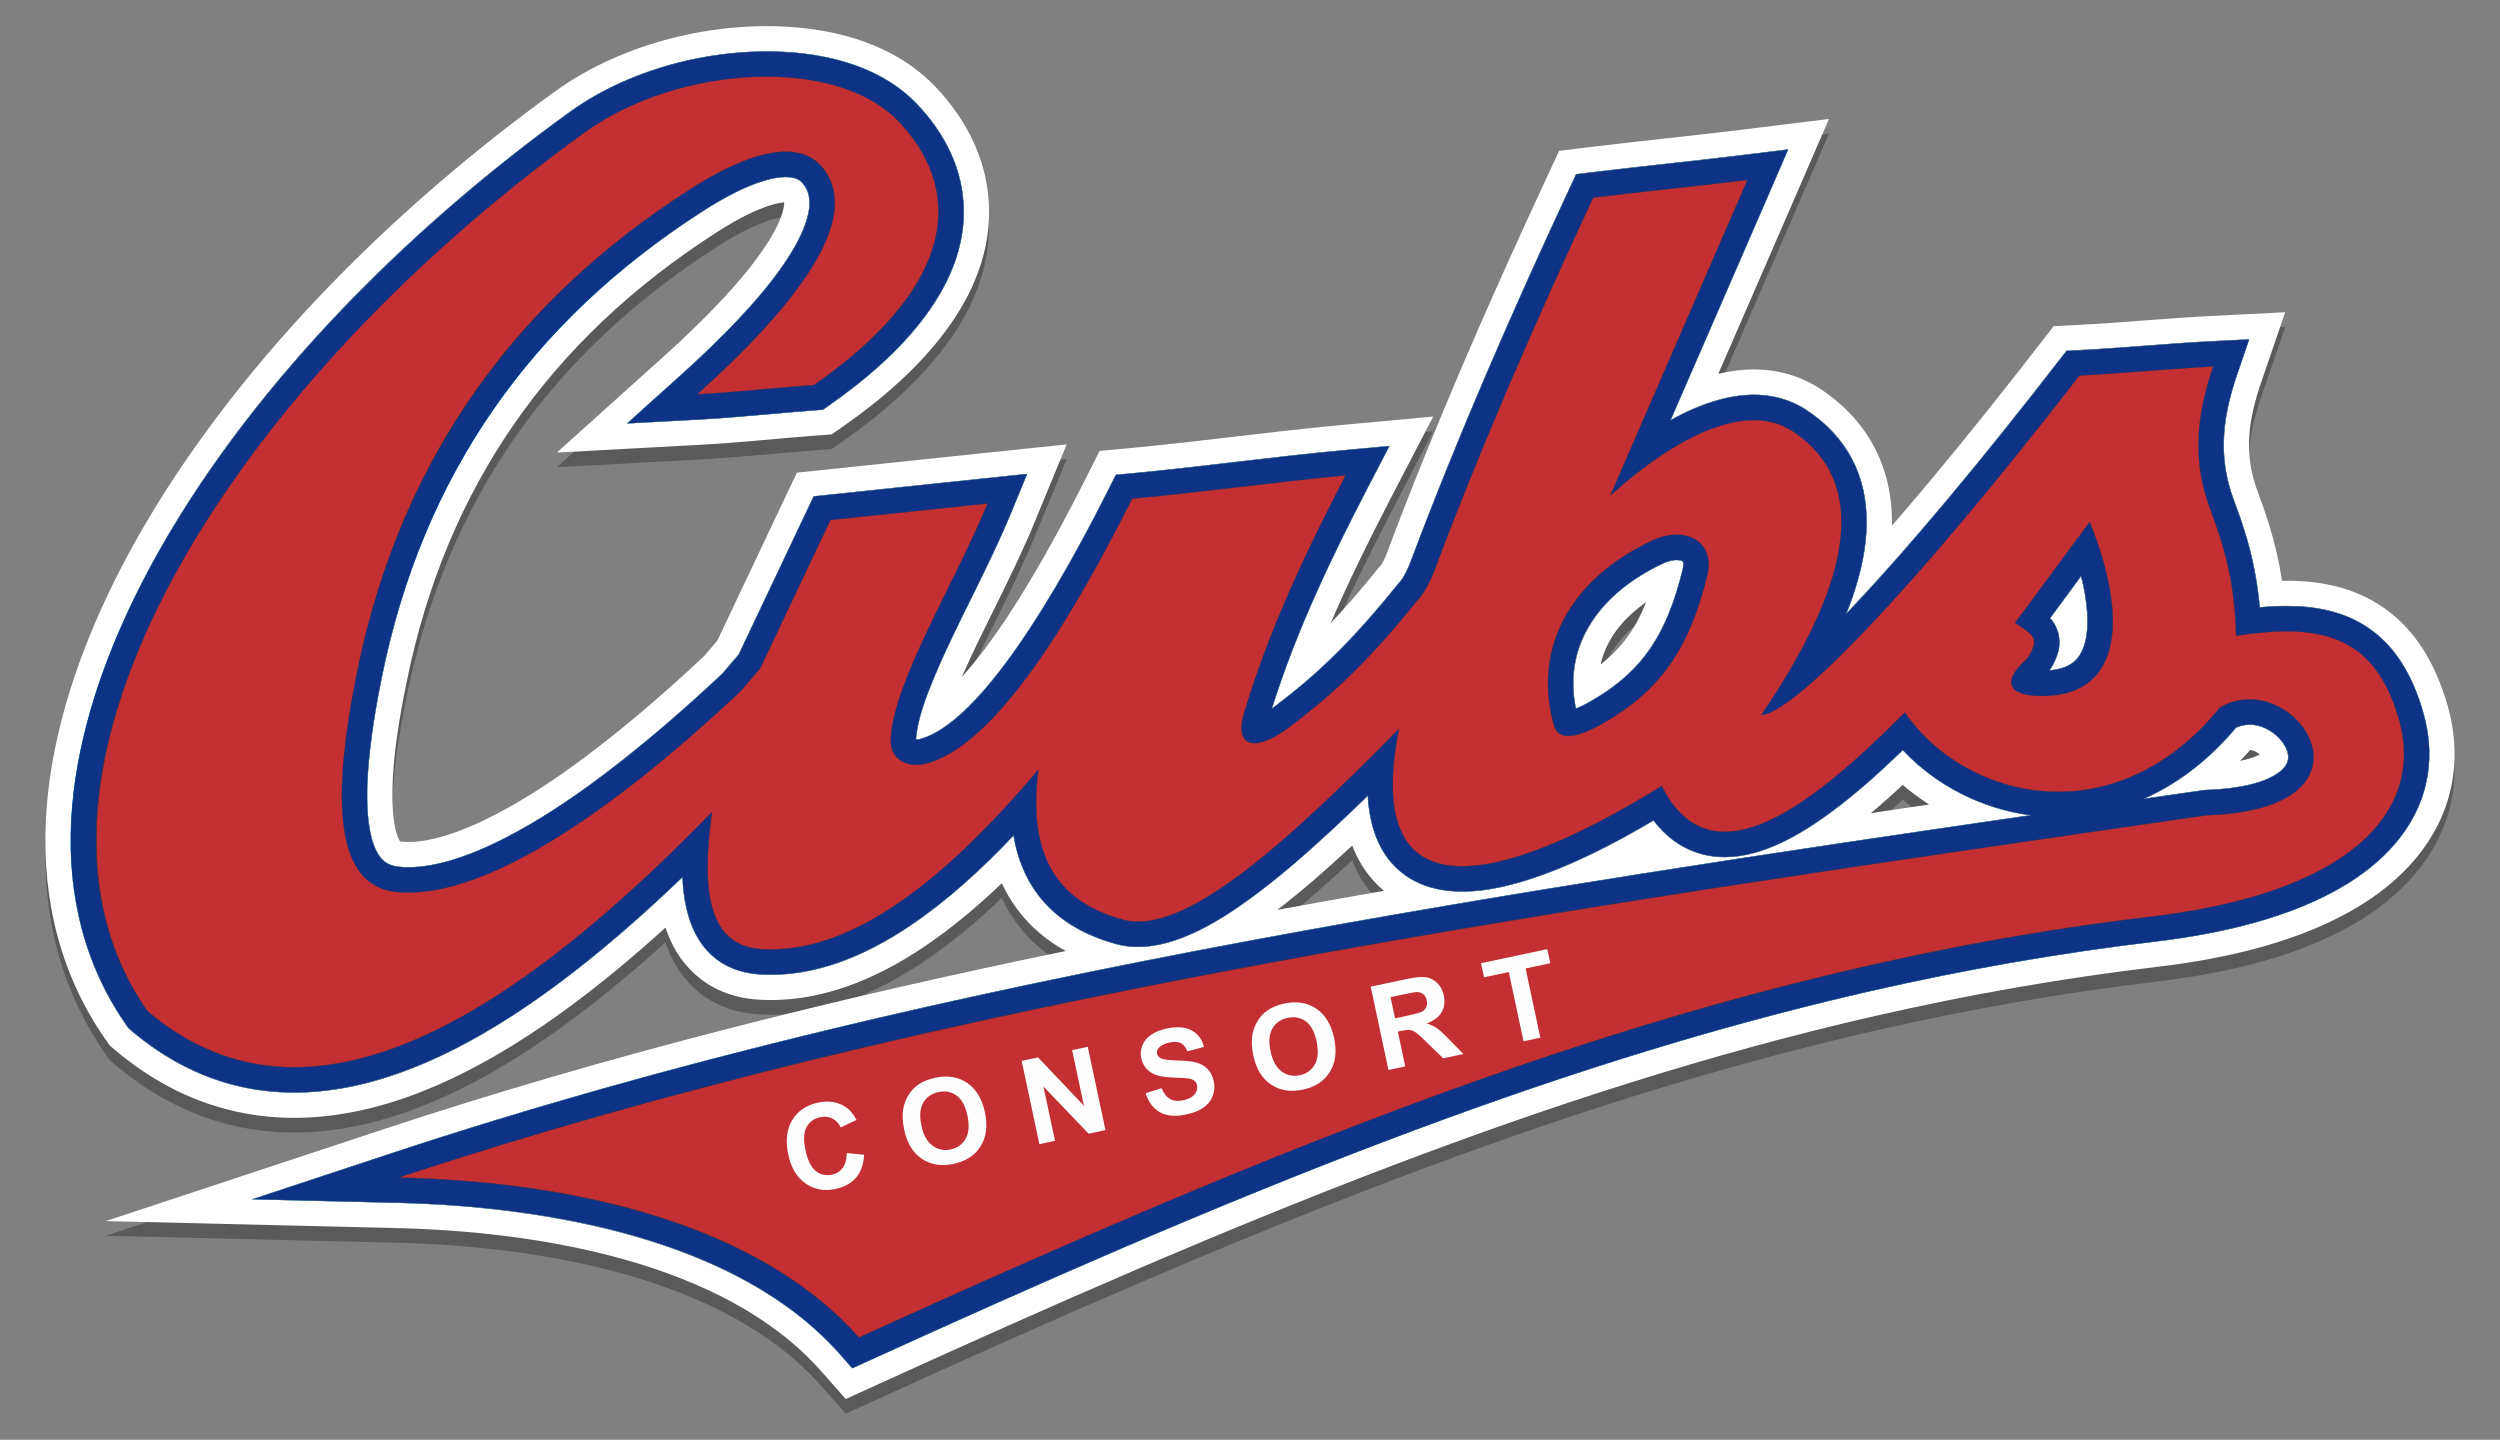
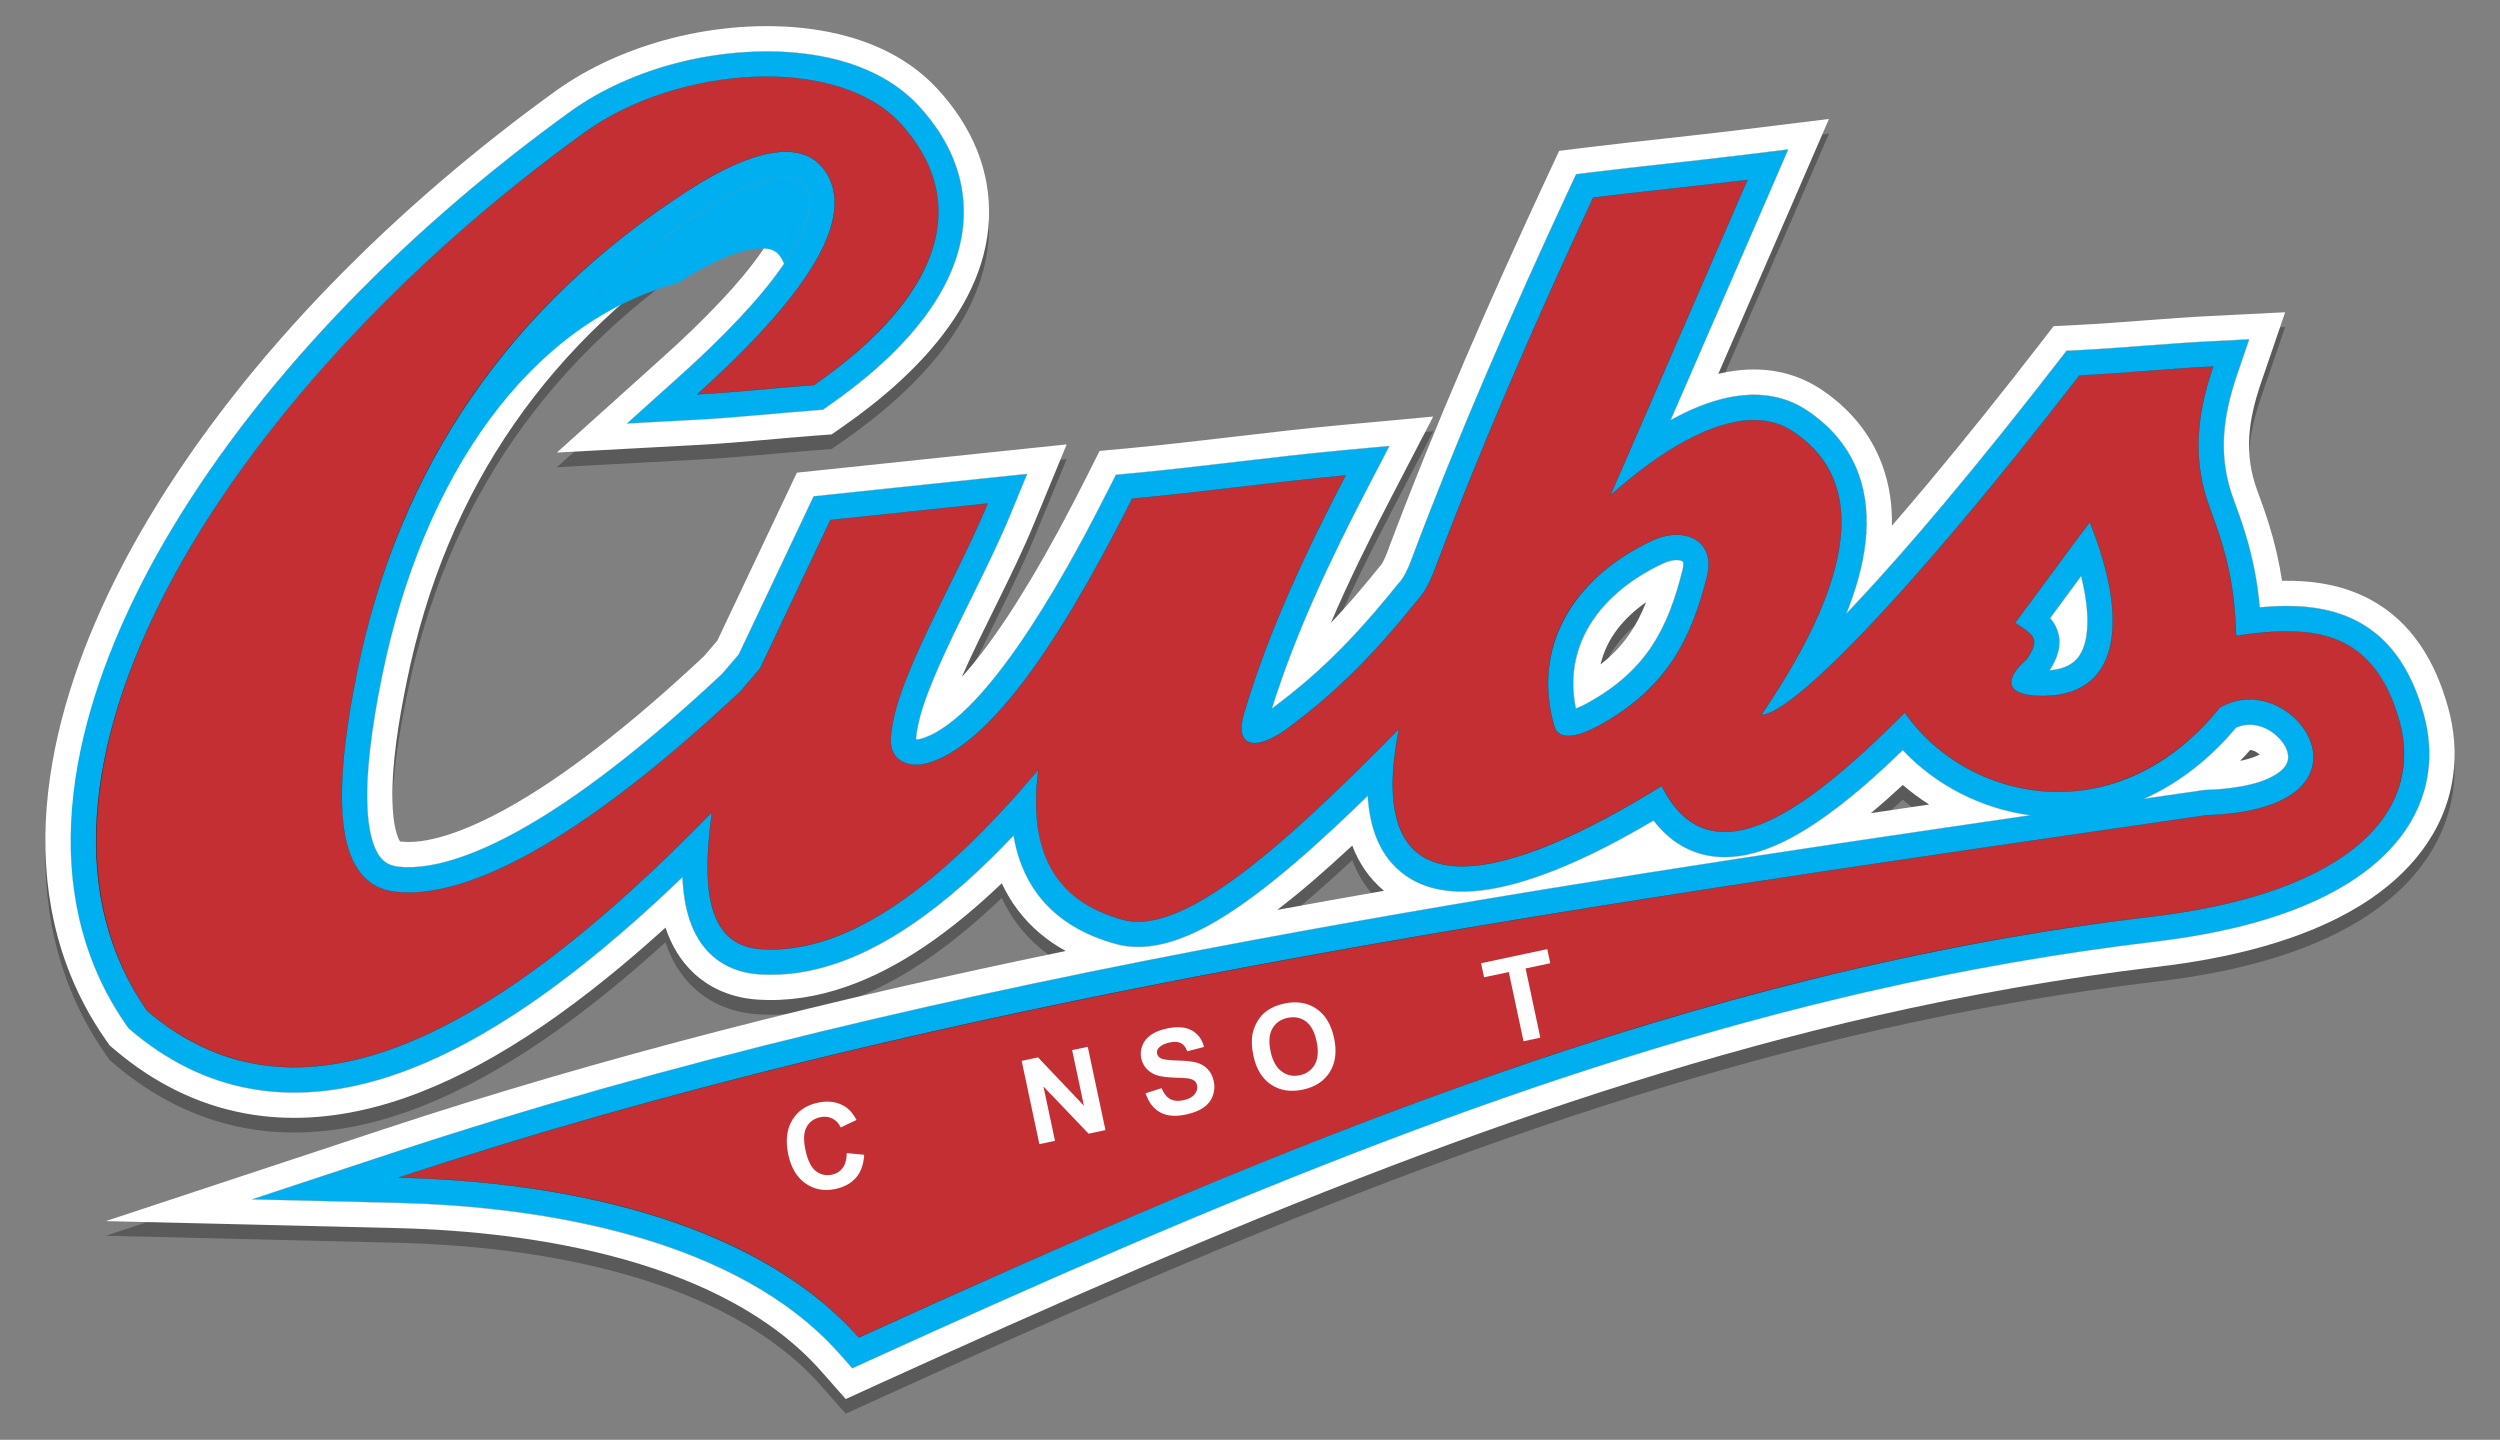
<svg xmlns="http://www.w3.org/2000/svg" version="1.1" id="Layer_1" x="0px" y="0px" width="249.932px" height="143.944px" viewBox="0 0 249.932 143.944" enable-background="new 0 0 249.932 143.944" xml:space="preserve">
  <rect x="0" y="0" width="249.932" height="143.944" fill="#808080" stroke="none" />
  <g opacity="0.3">
    <path fill-rule="evenodd" clip-rule="evenodd" d="M164.569,61.668c-2.292,1.605-3.983,3.689-4.552,6.223   C162.221,66.175,163.575,64.186,164.569,61.668z M223.946,77.541c0.422-0.089,0.831-0.196,1.219-0.329   c0.169-0.057,0.474-0.173,0.748-0.307c-0.17-0.148-0.367-0.273-0.507-0.336c-0.156-0.072-0.303-0.117-0.447-0.126   C224.63,76.818,224.292,77.185,223.946,77.541z M187.03,82.76c1.944-0.29,3.888-0.577,5.832-0.863   c-0.922-0.589-1.805-1.241-2.638-1.953C189.185,80.909,188.12,81.855,187.03,82.76z M127.69,92.434   c3.554-0.652,7.11-1.289,10.67-1.91c-1.506-1.255-2.522-2.81-3.173-4.526c-0.089,0.082-0.178,0.165-0.266,0.246   C132.604,88.395,130.205,90.508,127.69,92.434z M78.401,21.691c-0.564,0.04-1.417,0.301-1.774,0.426   c-1.75,0.614-3.515,1.629-5.07,2.631C54.992,35.42,44.615,50.146,40.659,69.626c-0.765,3.764-1.508,8.07-1.422,11.922   c0.024,1.032,0.109,2.198,0.4,3.193c0.056,0.19,0.211,0.652,0.358,0.848c0.045,0.01,0.098,0.016,0.134,0.02   c3.291,0.335,7.798-1.794,10.572-3.335c3.091-1.718,6.043-3.774,8.846-5.924c3.767-2.888,7.363-6.032,10.829-9.276   c0.446-0.52,0.892-1.039,1.337-1.559c2.246-4.741,4.491-9.482,6.737-14.223l1.218-2.571l2.83-0.295   c5.236-0.545,10.471-1.106,15.707-1.651l8.432-0.878l-3.23,7.838c-1.123,2.725-2.425,5.385-3.726,8.027   c-1.202,2.442-2.441,4.896-3.532,7.396c0.78-0.866,1.463-1.716,1.953-2.352c1.815-2.36,3.451-4.9,4.976-7.456   c1.999-3.352,3.84-6.808,5.592-10.295l1.26-2.508l2.795-0.258c7.122-0.658,14.207-1.667,21.329-2.324l9.229-0.852l-4.274,8.222   c-2.112,4.063-4.157,8.192-5.965,12.416c1.659-1.742,3.22-3.574,4.752-5.479l0.147-0.184l0.119-0.123   c0.225-0.302,0.469-0.879,0.599-1.226c4.789-12.76,10.277-25.292,16.027-37.646l1.185-2.543l2.784-0.343   c5.134-0.632,10.282-1.135,15.415-1.767l8.774-1.08l-3.513,8.112c-2.511,5.794-5.031,11.583-7.55,17.372   c2.668-0.636,5.386-0.64,7.998,0.367c0.761,0.293,1.487,0.666,2.169,1.112c2.873,1.883,5.069,4.444,6.246,7.692   c0.703,1.938,0.984,3.959,0.945,6.009c1.276-1.471,2.537-2.956,3.785-4.448c3.744-4.479,7.386-9.049,10.96-13.665l1.425-1.84   l2.322-0.115c4.461-0.224,8.906-0.675,13.367-0.898l7.454-0.373l-2.415,7.063c-1.263,3.691-1.742,7.083-0.362,10.789   c0.409,1.098,0.802,2.201,1.151,3.319c0.597,1.91,1.024,3.778,1.313,5.673c3.033-0.05,6.048,0.393,8.777,1.849   c4.237,2.259,6.556,6.272,7.813,10.769c0.636,2.272,0.838,4.627,0.503,6.967c-0.801,5.578-4.409,9.824-9.063,12.75   c-5.936,3.729-13.59,5.438-20.47,6.255c-9.473,1.126-18.868,2.778-28.168,4.899c-16.531,3.773-32.653,9.005-48.492,15.031   c-17.287,6.578-34.251,14.068-51.082,21.729l-3.406,1.551l-2.479-2.804c-9.714-10.986-28.492-13.948-42.334-14.281l-29.165-0.701   l27.698-9.158c22.339-7.388,45.22-13.09,68.271-17.844c-1.849-1.02-3.49-2.369-4.811-4.126c-0.632-0.84-1.154-1.727-1.58-2.647   c-2.428,2.324-5.001,4.48-7.711,6.312c-4.938,3.336-10.636,5.721-16.702,5.318c-2.386-0.159-4.604-0.992-6.368-2.635   c-1.368-1.273-2.269-2.842-2.838-4.563c-1.489,1.352-3.005,2.673-4.549,3.956c-3.933,3.27-8.108,6.344-12.544,8.898   c-7.53,4.338-16.18,7.344-24.954,5.719c-4.899-0.907-9.24-3.157-13.023-6.369l-0.493-0.418l-0.372-0.531   c-1.623-2.31-2.936-4.811-3.913-7.46c-5.51-14.941,0.427-31.7,8.167-44.687c9.911-16.625,25.025-31.43,40.642-42.708   c3.482-2.515,7.578-4.276,11.73-5.332c8.495-2.16,20.029-1.863,26.42,5.008c2.683,2.884,4.59,6.336,5.098,10.279   c1.298,10.105-6.888,18.275-14.47,23.55l-1.136,0.791l-1.38,0.102c-3.927,0.29-7.838,0.725-11.771,0.937l-14.314,0.774   l10.658-9.587c2.014-1.812,3.985-3.691,5.834-5.671c1.469-1.572,2.909-3.25,4.123-5.027c0.742-1.088,1.544-2.415,1.929-3.683   C78.285,22.522,78.413,22.019,78.401,21.691z" />
  </g>
  <g>
    <path fill-rule="evenodd" clip-rule="evenodd" fill="#FFFFFF" d="M164.569,60.199c-2.292,1.605-3.983,3.69-4.552,6.224   C162.221,64.706,163.575,62.717,164.569,60.199z M223.946,76.072c0.422-0.089,0.831-0.197,1.219-0.328   c0.169-0.057,0.474-0.173,0.748-0.308c-0.17-0.147-0.367-0.272-0.507-0.336c-0.156-0.071-0.303-0.116-0.447-0.125   C224.63,75.351,224.292,75.717,223.946,76.072z M187.03,81.291c1.944-0.289,3.888-0.576,5.832-0.862   c-0.922-0.589-1.805-1.241-2.638-1.953C189.185,79.441,188.12,80.387,187.03,81.291z M127.69,90.965   c3.554-0.652,7.11-1.288,10.67-1.909c-1.506-1.256-2.522-2.811-3.173-4.526c-0.089,0.081-0.178,0.164-0.266,0.246   C132.604,86.926,130.205,89.039,127.69,90.965z M78.401,20.223c-0.564,0.039-1.417,0.301-1.774,0.426   c-1.75,0.614-3.515,1.629-5.07,2.631C54.992,33.951,44.615,48.679,40.659,68.157c-0.765,3.765-1.508,8.071-1.422,11.922   c0.024,1.032,0.109,2.198,0.4,3.194c0.056,0.19,0.211,0.652,0.358,0.847c0.045,0.01,0.098,0.017,0.134,0.021   c3.291,0.335,7.798-1.794,10.572-3.336c3.091-1.717,6.043-3.773,8.846-5.923c3.767-2.89,7.363-6.032,10.829-9.276   c0.446-0.52,0.892-1.039,1.337-1.56c2.246-4.74,4.491-9.481,6.737-14.222l1.218-2.571l2.83-0.296   c5.236-0.545,10.471-1.105,15.707-1.65l8.432-0.878l-3.23,7.837c-1.123,2.725-2.425,5.386-3.726,8.028   c-1.202,2.441-2.441,4.896-3.532,7.395c0.78-0.866,1.463-1.716,1.953-2.351c1.815-2.361,3.451-4.9,4.976-7.457   c1.999-3.351,3.84-6.809,5.592-10.294l1.26-2.508l2.795-0.258c7.122-0.658,14.207-1.667,21.329-2.325l9.229-0.852l-4.274,8.223   c-2.112,4.063-4.157,8.192-5.965,12.416c1.659-1.742,3.22-3.574,4.752-5.48l0.147-0.184l0.119-0.122   c0.225-0.302,0.469-0.879,0.599-1.227c4.789-12.759,10.277-25.291,16.027-37.645l1.185-2.543l2.784-0.343   c5.134-0.631,10.282-1.134,15.415-1.766l8.774-1.08l-3.513,8.112c-2.511,5.794-5.031,11.583-7.55,17.372   c2.668-0.636,5.386-0.639,7.998,0.368c0.761,0.293,1.487,0.666,2.169,1.112c2.873,1.883,5.069,4.445,6.246,7.693   c0.703,1.938,0.984,3.958,0.945,6.009c1.276-1.471,2.537-2.956,3.785-4.448c3.744-4.479,7.386-9.05,10.96-13.666l1.425-1.839   l2.322-0.116c4.461-0.223,8.906-0.675,13.367-0.898l7.454-0.373l-2.415,7.063c-1.263,3.69-1.742,7.083-0.362,10.789   c0.409,1.097,0.802,2.201,1.151,3.319c0.597,1.91,1.024,3.778,1.313,5.673c3.033-0.05,6.048,0.392,8.777,1.848   c4.237,2.259,6.556,6.272,7.813,10.77c0.636,2.271,0.838,4.626,0.503,6.966c-0.801,5.579-4.409,9.825-9.063,12.75   c-5.936,3.729-13.59,5.438-20.47,6.256c-9.473,1.124-18.868,2.778-28.168,4.899c-16.531,3.772-32.653,9.004-48.492,15.031   c-17.287,6.578-34.251,14.068-51.082,21.729l-3.406,1.551l-2.479-2.804c-9.714-10.986-28.492-13.948-42.334-14.281l-29.165-0.701   l27.698-9.159c22.339-7.388,45.22-13.09,68.271-17.843c-1.849-1.02-3.49-2.371-4.811-4.126c-0.632-0.842-1.154-1.727-1.58-2.647   c-2.428,2.323-5.001,4.48-7.711,6.312c-4.938,3.336-10.636,5.721-16.702,5.317c-2.386-0.159-4.604-0.991-6.368-2.634   c-1.368-1.273-2.269-2.842-2.838-4.563c-1.489,1.352-3.005,2.673-4.549,3.955c-3.933,3.27-8.108,6.345-12.544,8.899   c-7.53,4.338-16.18,7.344-24.954,5.718c-4.899-0.907-9.24-3.157-13.023-6.368l-0.493-0.42l-0.372-0.529   c-1.623-2.31-2.936-4.812-3.913-7.46c-5.51-14.941,0.427-31.7,8.167-44.687C24.766,35.217,39.88,20.412,55.496,9.134   c3.482-2.515,7.578-4.276,11.73-5.332c8.495-2.16,20.029-1.862,26.42,5.009c2.683,2.883,4.59,6.335,5.098,10.279   c1.298,10.105-6.888,18.275-14.47,23.55l-1.136,0.79l-1.38,0.102c-3.927,0.291-7.838,0.725-11.771,0.938l-14.314,0.773   l10.658-9.586c2.014-1.812,3.985-3.691,5.834-5.671c1.469-1.572,2.909-3.25,4.123-5.027c0.742-1.087,1.544-2.415,1.929-3.683   C78.285,21.054,78.413,20.551,78.401,20.223z" />
  </g>
  <g>
-     <path fill-rule="evenodd" clip-rule="evenodd" fill="#00AFEF" d="M157.547,70.843c0.43-0.171,0.895-0.409,1.144-0.546   c5.74-3.161,7.976-7.131,9.525-13.329c0.035-0.138,0.141-0.707,0.014-0.836c-0.092-0.092-0.351-0.133-0.469-0.141   c-0.507-0.038-1.069,0.134-1.522,0.346C160.236,59.151,156.16,64.242,157.547,70.843 M204.955,61.796   c0.315,0.355,0.574,0.769,0.745,1.276c0.483,1.433-0.036,2.757-0.797,3.948c0.993-0.083,2.018-0.365,2.702-1.118   c1.021-1.123,1.145-3.069,1.067-4.501c-0.065-1.249-0.292-2.541-0.616-3.817C207.023,58.988,205.994,60.396,204.955,61.796z    M214.324,79.86c1.975-0.285,3.949-0.571,5.924-0.857l0.139-0.021l0.14-0.004c2.133-0.072,5.186-0.389,7.036-1.572   c0.604-0.387,1.2-0.938,1.197-1.709c-0.004-1.081-0.986-2.141-1.858-2.664c-1.054-0.633-2.253-0.789-3.356-0.294   C220.967,75.82,217.846,78.3,214.324,79.86z M72.207,67.357c0.549-0.641,1.098-1.281,1.647-1.923   c2.294-4.843,4.588-9.686,6.882-14.527l0.609-1.287l1.415-0.146c5.236-0.546,10.471-1.105,15.706-1.651l4.217-0.438l-1.615,3.919   c-1.102,2.671-2.381,5.281-3.656,7.874c-1.376,2.795-2.796,5.603-3.999,8.477c-0.759,1.813-1.726,4.302-1.839,6.282   c0.176,0.002,0.399-0.044,0.512-0.077c7.002-2.056,15.846-19.171,18.843-25.136l0.63-1.254l1.397-0.13   c7.122-0.656,14.207-1.666,21.329-2.324l4.614-0.425l-2.137,4.111c-3.709,7.135-7.2,14.452-9.611,22.141   c0.134-0.095,0.249-0.178,0.332-0.242c0.986-0.747,1.955-1.516,2.899-2.316c3.517-2.979,6.5-6.309,9.382-9.896l0.074-0.092   l0.082-0.085c0.432-0.444,0.889-1.472,1.106-2.051c4.766-12.699,10.229-25.172,15.953-37.467l0.592-1.271l1.392-0.172   c5.134-0.632,10.282-1.134,15.417-1.766l4.386-0.54L177.01,19c-3.323,7.674-6.667,15.339-10,23.009   c3.822-2.122,8.063-3.367,11.861-1.903c0.593,0.229,1.16,0.52,1.69,0.867c2.415,1.583,4.266,3.708,5.257,6.439   c1.563,4.313,0.646,9.251-1.232,13.936c0.244-0.257,0.488-0.514,0.73-0.771c3.133-3.323,6.141-6.785,9.078-10.283   c3.932-4.682,7.748-9.466,11.492-14.301l0.711-0.919l1.162-0.058c4.461-0.223,8.906-0.674,13.366-0.897l3.728-0.187l-1.208,3.532   c-1.458,4.263-1.932,8.216-0.339,12.49c0.393,1.056,0.771,2.116,1.106,3.191c0.796,2.548,1.269,5.007,1.502,7.573   c3.35-0.309,6.842-0.159,9.813,1.425c3.602,1.92,5.502,5.412,6.567,9.221c0.54,1.932,0.72,3.934,0.434,5.924   c-0.691,4.825-3.894,8.447-7.904,10.968c-5.592,3.513-12.943,5.115-19.421,5.886c-9.563,1.136-19.045,2.804-28.433,4.945   c-16.647,3.798-32.881,9.063-48.829,15.133c-17.338,6.598-34.35,14.108-51.23,21.791l-1.703,0.775l-1.239-1.402   c-10.253-11.594-29.523-14.781-44.169-15.134l-14.583-0.35l13.849-4.58c28.207-9.329,57.287-15.956,86.474-21.384   c25.697-4.78,51.578-8.668,77.455-12.433c-4.848-0.642-9.431-2.958-12.771-6.516c-2.713,2.631-5.622,5.224-8.701,7.285   c-3.222,2.155-7.347,4.161-11.314,3.136c-2.069-0.535-3.671-1.778-4.906-3.381c-3.976,2.355-8.319,4.593-12.623,5.951   c-3.838,1.213-8.721,2.021-12.229-0.501c-2.572-1.85-3.532-4.817-3.71-7.927c-1.167,1.138-2.346,2.263-3.54,3.371   c-2.471,2.29-5.035,4.543-7.739,6.558c-3.637,2.707-9.07,6.194-13.83,4.908c-3.1-0.837-5.917-2.354-7.877-4.96   c-1.325-1.762-2.071-3.783-2.428-5.896c-3.156,3.334-6.601,6.487-10.3,8.985c-4.454,3.009-9.639,5.255-15.118,4.891   c-1.804-0.121-3.478-0.72-4.813-1.963c-2.023-1.882-2.737-4.782-2.866-7.755c-2.541,2.441-5.156,4.807-7.861,7.055   c-3.82,3.177-7.88,6.17-12.189,8.653c-6.98,4.021-15.085,6.931-23.231,5.422c-4.463-0.826-8.401-2.884-11.846-5.81l-0.247-0.209   l-0.186-0.265c-1.498-2.132-2.708-4.438-3.609-6.883C3.84,81.5,9.711,65.411,17.028,53.138c9.731-16.324,24.617-30.88,39.95-41.953   c3.223-2.328,7.03-3.954,10.873-4.931c7.532-1.915,18.241-1.853,23.945,4.28c2.318,2.492,4.001,5.466,4.44,8.879   c1.16,9.019-6.699,16.485-13.405,21.15l-0.568,0.396l-0.69,0.052c-3.91,0.288-7.805,0.722-11.721,0.934l-7.157,0.387l5.329-4.793   c2.068-1.86,4.091-3.792,5.991-5.825c1.558-1.667,3.075-3.442,4.364-5.328c1.158-1.695,3.118-4.968,2.396-7.137   c-0.099-0.297-0.246-0.567-0.435-0.816c-0.138-0.184-0.299-0.338-0.497-0.454c-0.87-0.511-2.348-0.223-3.249,0.029   c-2.203,0.617-4.493,1.914-6.406,3.146C53.049,32.194,42.272,47.506,38.181,67.654c-0.496,2.441-0.927,4.914-1.201,7.392   c-0.211,1.889-0.343,3.84-0.248,5.741c0.077,1.56,0.389,4.41,1.807,5.415c0.394,0.279,0.858,0.405,1.334,0.454   c3.915,0.398,8.737-1.795,12.058-3.641c3.199-1.777,6.253-3.902,9.155-6.127C64.956,73.922,68.648,70.691,72.207,67.357z" />
+     <path fill-rule="evenodd" clip-rule="evenodd" fill="#00AFEF" d="M157.547,70.843c0.43-0.171,0.895-0.409,1.144-0.546   c5.74-3.161,7.976-7.131,9.525-13.329c0.035-0.138,0.141-0.707,0.014-0.836c-0.092-0.092-0.351-0.133-0.469-0.141   c-0.507-0.038-1.069,0.134-1.522,0.346C160.236,59.151,156.16,64.242,157.547,70.843 M204.955,61.796   c0.315,0.355,0.574,0.769,0.745,1.276c0.483,1.433-0.036,2.757-0.797,3.948c0.993-0.083,2.018-0.365,2.702-1.118   c1.021-1.123,1.145-3.069,1.067-4.501c-0.065-1.249-0.292-2.541-0.616-3.817C207.023,58.988,205.994,60.396,204.955,61.796z    M214.324,79.86c1.975-0.285,3.949-0.571,5.924-0.857l0.139-0.021l0.14-0.004c2.133-0.072,5.186-0.389,7.036-1.572   c0.604-0.387,1.2-0.938,1.197-1.709c-0.004-1.081-0.986-2.141-1.858-2.664c-1.054-0.633-2.253-0.789-3.356-0.294   C220.967,75.82,217.846,78.3,214.324,79.86z M72.207,67.357c0.549-0.641,1.098-1.281,1.647-1.923   c2.294-4.843,4.588-9.686,6.882-14.527l0.609-1.287l1.415-0.146c5.236-0.546,10.471-1.105,15.706-1.651l4.217-0.438l-1.615,3.919   c-1.102,2.671-2.381,5.281-3.656,7.874c-1.376,2.795-2.796,5.603-3.999,8.477c-0.759,1.813-1.726,4.302-1.839,6.282   c0.176,0.002,0.399-0.044,0.512-0.077c7.002-2.056,15.846-19.171,18.843-25.136l0.63-1.254l1.397-0.13   c7.122-0.656,14.207-1.666,21.329-2.324l4.614-0.425l-2.137,4.111c-3.709,7.135-7.2,14.452-9.611,22.141   c0.134-0.095,0.249-0.178,0.332-0.242c0.986-0.747,1.955-1.516,2.899-2.316c3.517-2.979,6.5-6.309,9.382-9.896l0.074-0.092   l0.082-0.085c0.432-0.444,0.889-1.472,1.106-2.051c4.766-12.699,10.229-25.172,15.953-37.467l0.592-1.271l1.392-0.172   c5.134-0.632,10.282-1.134,15.417-1.766l4.386-0.54L177.01,19c-3.323,7.674-6.667,15.339-10,23.009   c3.822-2.122,8.063-3.367,11.861-1.903c0.593,0.229,1.16,0.52,1.69,0.867c2.415,1.583,4.266,3.708,5.257,6.439   c1.563,4.313,0.646,9.251-1.232,13.936c0.244-0.257,0.488-0.514,0.73-0.771c3.133-3.323,6.141-6.785,9.078-10.283   c3.932-4.682,7.748-9.466,11.492-14.301l0.711-0.919l1.162-0.058c4.461-0.223,8.906-0.674,13.366-0.897l3.728-0.187l-1.208,3.532   c-1.458,4.263-1.932,8.216-0.339,12.49c0.393,1.056,0.771,2.116,1.106,3.191c0.796,2.548,1.269,5.007,1.502,7.573   c3.35-0.309,6.842-0.159,9.813,1.425c3.602,1.92,5.502,5.412,6.567,9.221c0.54,1.932,0.72,3.934,0.434,5.924   c-0.691,4.825-3.894,8.447-7.904,10.968c-5.592,3.513-12.943,5.115-19.421,5.886c-9.563,1.136-19.045,2.804-28.433,4.945   c-16.647,3.798-32.881,9.063-48.829,15.133c-17.338,6.598-34.35,14.108-51.23,21.791l-1.703,0.775l-1.239-1.402   c-10.253-11.594-29.523-14.781-44.169-15.134l-14.583-0.35l13.849-4.58c28.207-9.329,57.287-15.956,86.474-21.384   c25.697-4.78,51.578-8.668,77.455-12.433c-4.848-0.642-9.431-2.958-12.771-6.516c-2.713,2.631-5.622,5.224-8.701,7.285   c-3.222,2.155-7.347,4.161-11.314,3.136c-2.069-0.535-3.671-1.778-4.906-3.381c-3.976,2.355-8.319,4.593-12.623,5.951   c-3.838,1.213-8.721,2.021-12.229-0.501c-2.572-1.85-3.532-4.817-3.71-7.927c-1.167,1.138-2.346,2.263-3.54,3.371   c-2.471,2.29-5.035,4.543-7.739,6.558c-3.637,2.707-9.07,6.194-13.83,4.908c-3.1-0.837-5.917-2.354-7.877-4.96   c-1.325-1.762-2.071-3.783-2.428-5.896c-3.156,3.334-6.601,6.487-10.3,8.985c-4.454,3.009-9.639,5.255-15.118,4.891   c-1.804-0.121-3.478-0.72-4.813-1.963c-2.023-1.882-2.737-4.782-2.866-7.755c-2.541,2.441-5.156,4.807-7.861,7.055   c-3.82,3.177-7.88,6.17-12.189,8.653c-6.98,4.021-15.085,6.931-23.231,5.422c-4.463-0.826-8.401-2.884-11.846-5.81l-0.247-0.209   l-0.186-0.265c-1.498-2.132-2.708-4.438-3.609-6.883C3.84,81.5,9.711,65.411,17.028,53.138c9.731-16.324,24.617-30.88,39.95-41.953   c3.223-2.328,7.03-3.954,10.873-4.931c7.532-1.915,18.241-1.853,23.945,4.28c2.318,2.492,4.001,5.466,4.44,8.879   c1.16,9.019-6.699,16.485-13.405,21.15l-0.568,0.396l-0.69,0.052c-3.91,0.288-7.805,0.722-11.721,0.934l-7.157,0.387l5.329-4.793   c2.068-1.86,4.091-3.792,5.991-5.825c1.558-1.667,3.075-3.442,4.364-5.328c-0.099-0.297-0.246-0.567-0.435-0.816c-0.138-0.184-0.299-0.338-0.497-0.454c-0.87-0.511-2.348-0.223-3.249,0.029   c-2.203,0.617-4.493,1.914-6.406,3.146C53.049,32.194,42.272,47.506,38.181,67.654c-0.496,2.441-0.927,4.914-1.201,7.392   c-0.211,1.889-0.343,3.84-0.248,5.741c0.077,1.56,0.389,4.41,1.807,5.415c0.394,0.279,0.858,0.405,1.334,0.454   c3.915,0.398,8.737-1.795,12.058-3.641c3.199-1.777,6.253-3.902,9.155-6.127C64.956,73.922,68.648,70.691,72.207,67.357z" />
  </g>
  <g>
-     <path fill-rule="evenodd" clip-rule="evenodd" fill="#00AFEF" d="M157.547,70.843c0.43-0.171,0.895-0.409,1.144-0.546   c5.74-3.161,7.976-7.131,9.525-13.329c0.035-0.138,0.141-0.707,0.014-0.836c-0.092-0.092-0.351-0.133-0.469-0.141   c-0.507-0.038-1.069,0.134-1.522,0.346C160.236,59.151,156.16,64.242,157.547,70.843z M204.955,61.796   c0.315,0.355,0.574,0.769,0.745,1.276c0.483,1.433-0.036,2.757-0.797,3.948c0.993-0.083,2.018-0.365,2.702-1.118   c1.021-1.123,1.145-3.069,1.067-4.501c-0.065-1.249-0.292-2.541-0.616-3.817C207.023,58.988,205.994,60.396,204.955,61.796z    M214.324,79.86c1.975-0.285,3.949-0.571,5.924-0.857l0.139-0.021l0.14-0.004c2.133-0.072,5.186-0.389,7.036-1.572   c0.604-0.387,1.2-0.938,1.197-1.709c-0.004-1.081-0.986-2.141-1.858-2.664c-1.054-0.633-2.253-0.789-3.356-0.294   C220.967,75.82,217.846,78.3,214.324,79.86z M72.207,67.357c0.549-0.641,1.098-1.281,1.647-1.923   c2.294-4.843,4.588-9.686,6.882-14.527l0.609-1.287l1.415-0.146c5.236-0.546,10.471-1.105,15.706-1.651l4.217-0.438l-1.615,3.919   c-1.102,2.671-2.381,5.281-3.656,7.874c-1.376,2.795-2.796,5.603-3.999,8.477c-0.759,1.813-1.726,4.302-1.839,6.282   c0.176,0.002,0.399-0.044,0.512-0.077c7.002-2.056,15.846-19.171,18.843-25.136l0.63-1.254l1.397-0.13   c7.122-0.656,14.207-1.666,21.329-2.324l4.614-0.425l-2.137,4.111c-3.709,7.135-7.2,14.452-9.611,22.141   c0.134-0.095,0.249-0.178,0.332-0.242c0.986-0.747,1.955-1.516,2.899-2.316c3.517-2.979,6.5-6.309,9.382-9.896l0.074-0.092   l0.082-0.085c0.432-0.444,0.889-1.472,1.106-2.051c4.766-12.699,10.229-25.172,15.953-37.467l0.592-1.271l1.392-0.172   c5.134-0.632,10.282-1.134,15.417-1.766l4.386-0.54L177.01,19c-3.323,7.674-6.667,15.339-10,23.009   c3.822-2.122,8.063-3.367,11.861-1.903c0.593,0.229,1.16,0.52,1.69,0.867c2.415,1.583,4.266,3.708,5.257,6.439   c1.563,4.313,0.646,9.251-1.232,13.936c0.244-0.257,0.488-0.514,0.73-0.771c3.133-3.323,6.141-6.785,9.078-10.283   c3.932-4.682,7.748-9.466,11.492-14.301l0.711-0.919l1.162-0.058c4.461-0.223,8.906-0.674,13.366-0.897l3.728-0.187l-1.208,3.532   c-1.458,4.263-1.932,8.216-0.339,12.49c0.393,1.056,0.771,2.116,1.106,3.191c0.796,2.548,1.269,5.007,1.502,7.573   c3.35-0.309,6.842-0.159,9.813,1.425c3.602,1.92,5.502,5.412,6.567,9.221c0.54,1.932,0.72,3.934,0.434,5.924   c-0.691,4.825-3.894,8.447-7.904,10.968c-5.592,3.513-12.943,5.115-19.421,5.886c-9.563,1.136-19.045,2.804-28.433,4.945   c-16.647,3.798-32.881,9.063-48.829,15.133c-17.338,6.598-34.35,14.108-51.23,21.791l-1.703,0.775l-1.239-1.402   c-10.253-11.594-29.523-14.781-44.169-15.134l-14.583-0.35l13.849-4.58c28.207-9.329,57.287-15.956,86.474-21.384   c25.697-4.78,51.578-8.668,77.455-12.433c-4.848-0.642-9.431-2.958-12.771-6.516c-2.713,2.631-5.622,5.224-8.701,7.285   c-3.222,2.155-7.347,4.161-11.314,3.136c-2.069-0.535-3.671-1.778-4.906-3.381c-3.976,2.355-8.319,4.593-12.623,5.951   c-3.838,1.213-8.721,2.021-12.229-0.501c-2.572-1.85-3.532-4.817-3.71-7.927c-1.167,1.138-2.346,2.263-3.54,3.371   c-2.471,2.29-5.035,4.543-7.739,6.558c-3.637,2.707-9.07,6.194-13.83,4.908c-3.1-0.837-5.917-2.354-7.877-4.96   c-1.325-1.762-2.071-3.783-2.428-5.896c-3.156,3.334-6.601,6.487-10.3,8.985c-4.454,3.009-9.639,5.255-15.118,4.891   c-1.804-0.121-3.478-0.72-4.813-1.963c-2.023-1.882-2.737-4.782-2.866-7.755c-2.541,2.441-5.156,4.807-7.861,7.055   c-3.82,3.177-7.88,6.17-12.189,8.653c-6.98,4.021-15.085,6.931-23.231,5.422c-4.463-0.826-8.401-2.884-11.846-5.81l-0.247-0.209   l-0.186-0.265c-1.498-2.132-2.708-4.438-3.609-6.883C3.84,81.5,9.711,65.411,17.028,53.138c9.731-16.324,24.617-30.88,39.95-41.953   c3.223-2.328,7.03-3.954,10.873-4.931c7.532-1.915,18.241-1.853,23.945,4.28c2.318,2.492,4.001,5.466,4.44,8.879   c1.16,9.019-6.699,16.485-13.405,21.15l-0.568,0.396l-0.69,0.052c-3.91,0.288-7.805,0.722-11.721,0.934l-7.157,0.387l5.329-4.793   c2.068-1.86,4.091-3.792,5.991-5.825c1.558-1.667,3.075-3.442,4.364-5.328c1.158-1.695,3.118-4.968,2.396-7.137   c-0.099-0.297-0.246-0.567-0.435-0.816c-0.138-0.184-0.299-0.338-0.497-0.454c-0.87-0.511-2.348-0.223-3.249,0.029   c-2.203,0.617-4.493,1.914-6.406,3.146C53.049,32.194,42.272,47.506,38.181,67.654c-0.496,2.441-0.927,4.914-1.201,7.392   c-0.211,1.889-0.343,3.84-0.248,5.741c0.077,1.56,0.389,4.41,1.807,5.415c0.394,0.279,0.858,0.405,1.334,0.454   c3.915,0.398,8.737-1.795,12.058-3.641c3.199-1.777,6.253-3.902,9.155-6.127C64.956,73.922,68.648,70.691,72.207,67.357z" />
-   </g>
+     </g>
  <g>
-     <path fill="#96989A" d="M85.206,136.802l-0.007-0.008l-1.239-1.401c-11.058-12.506-32.413-14.847-44.158-15.129l-14.583-0.352   l-0.004-0.026l13.848-4.579c13.433-4.441,27.456-8.418,42.871-12.155c13.354-3.237,27.618-6.257,43.604-9.23   c26.464-4.922,53.801-8.989,77.359-12.417c-2.387-0.327-4.693-1.052-6.858-2.153c-2.2-1.12-4.157-2.582-5.814-4.345   c-2.087,2.025-5.257,4.979-8.693,7.277c-3.435,2.298-6.412,3.414-9.104,3.414c-0.763,0-1.51-0.093-2.22-0.276   c-1.906-0.492-3.557-1.628-4.906-3.377c-4.773,2.829-8.901,4.774-12.617,5.948c-2.456,0.775-4.583,1.152-6.502,1.152   c-2.28,0-4.21-0.557-5.739-1.656c-2.25-1.618-3.499-4.279-3.713-7.908c-1.235,1.205-2.388,2.302-3.519,3.351   c-3.003,2.786-5.391,4.809-7.742,6.559c-2.989,2.227-7.455,5.188-11.698,5.188c-0.745,0-1.465-0.092-2.142-0.275   c-3.456-0.933-6.108-2.604-7.883-4.965c-1.224-1.627-2.04-3.604-2.427-5.876c-3.575,3.774-6.939,6.709-10.284,8.968   c-2.245,1.517-4.478,2.699-6.634,3.513c-2.491,0.94-4.954,1.418-7.319,1.418c-0.392,0-0.786-0.014-1.173-0.039   c-1.937-0.129-3.559-0.789-4.821-1.965c-0.946-0.88-1.669-2.049-2.147-3.475c-0.407-1.211-0.65-2.645-0.722-4.262   c-2.698,2.594-5.263,4.895-7.84,7.036c-4.3,3.574-8.288,6.405-12.192,8.653c-3.11,1.792-6.152,3.188-9.043,4.146   c-3.364,1.117-6.637,1.683-9.727,1.684c-1.515,0-3.019-0.137-4.469-0.404c-4.248-0.787-8.236-2.743-11.854-5.813l-0.248-0.213   l-0.187-0.265c-1.497-2.131-2.712-4.447-3.611-6.885c-2.389-6.479-2.63-13.87-0.717-21.971c0.816-3.459,2.035-7.066,3.62-10.725   c1.405-3.241,3.109-6.55,5.066-9.832c4.643-7.788,10.657-15.509,17.877-22.948c6.597-6.798,14.024-13.193,22.077-19.009   C60,8.985,63.761,7.28,67.847,6.241c2.854-0.726,5.912-1.109,8.842-1.109c3.046,0,5.837,0.407,8.296,1.21   c2.792,0.912,5.086,2.319,6.82,4.183c2.542,2.733,4.037,5.723,4.443,8.887c0.521,4.052-0.743,8.163-3.756,12.218   c-2.274,3.062-5.522,6.071-9.654,8.946l-0.571,0.397h-0.003l-0.69,0.051c-1.539,0.114-3.101,0.252-4.611,0.386   c-2.328,0.207-4.734,0.42-7.11,0.548l-7.157,0.388l-0.01-0.024l5.329-4.793c2.316-2.083,4.275-3.988,5.99-5.824   c1.839-1.968,3.225-3.66,4.362-5.326c0.829-1.214,1.469-2.354,1.902-3.388c0.642-1.534,0.807-2.791,0.493-3.737   c-0.095-0.285-0.24-0.559-0.433-0.813c-0.146-0.194-0.308-0.342-0.493-0.45c-0.318-0.187-0.746-0.282-1.272-0.282   c-0.703,0-1.458,0.17-1.966,0.313c-1.811,0.507-3.905,1.536-6.402,3.144c-5.101,3.287-9.604,6.909-13.525,10.892   c0.605-0.618,1.223-1.225,1.853-1.822c3.456-3.276,7.377-6.334,11.658-9.092c2.499-1.61,4.596-2.64,6.41-3.147   c0.51-0.143,1.267-0.313,1.973-0.313c0.532,0,0.964,0.096,1.286,0.285c0.188,0.11,0.353,0.26,0.501,0.457   c0.194,0.256,0.341,0.533,0.437,0.821c0.317,0.952,0.151,2.216-0.494,3.756c-0.434,1.036-1.075,2.178-1.905,3.393   c-1.138,1.666-2.525,3.36-4.364,5.329c-1.716,1.837-3.676,3.742-5.992,5.826l-5.3,4.767l7.119-0.384   c2.375-0.129,4.782-0.342,7.109-0.548c1.511-0.135,3.073-0.272,4.612-0.387l0.687-0.051l0.564-0.393   c6.749-4.695,14.551-12.174,13.399-21.138c-0.406-3.159-1.899-6.144-4.436-8.872c-4.14-4.45-10.495-5.384-15.097-5.384   c-2.928,0-5.983,0.383-8.835,1.108c-4.083,1.038-7.84,2.743-10.868,4.929C40.069,23.413,25.883,38.311,17.04,53.145   C10.376,64.322,3.585,80.771,9.072,95.648c0.898,2.436,2.112,4.749,3.608,6.879l0.185,0.264L13.111,103   c3.613,3.067,7.597,5.021,11.84,5.807c1.448,0.268,2.95,0.404,4.464,0.404c5.736-0.001,12.046-1.96,18.756-5.826   c3.902-2.247,7.889-5.077,12.188-8.65c2.583-2.146,5.155-4.455,7.86-7.055l0.022-0.021l0.001,0.03   c0.153,3.516,1.116,6.122,2.862,7.747c1.258,1.171,2.875,1.829,4.805,1.957c0.387,0.025,0.781,0.039,1.172,0.039   c4.409,0,9.098-1.657,13.938-4.926c3.348-2.262,6.717-5.201,10.298-8.984l0.019-0.02l0.004,0.027   c0.385,2.279,1.201,4.262,2.426,5.892c1.772,2.356,4.419,4.023,7.869,4.955c0.675,0.182,1.393,0.273,2.135,0.273   c4.235,0,8.696-2.957,11.683-5.182c2.35-1.749,4.736-3.772,7.738-6.557c1.139-1.056,2.297-2.158,3.54-3.371l0.021-0.021l0.002,0.03   c0.208,3.635,1.454,6.299,3.704,7.917c1.523,1.096,3.448,1.65,5.723,1.65c1.916,0,4.041-0.376,6.494-1.151   c3.717-1.174,7.845-3.12,12.621-5.95l0.01-0.006l0.007,0.009c1.348,1.748,2.997,2.885,4.899,3.376   c0.708,0.184,1.453,0.275,2.214,0.275c2.687,0,5.659-1.115,9.09-3.409c3.44-2.302,6.612-5.259,8.7-7.284l0.01-0.01l0.01,0.011   c3.334,3.551,7.865,5.864,12.761,6.512v0.027c-23.58,3.431-50.955,7.503-77.454,12.432c-34.002,6.324-61.479,13.119-86.472,21.384   l-13.774,4.555l14.504,0.35c4,0.096,7.916,0.394,11.64,0.883c4.322,0.568,8.392,1.398,12.096,2.469   c8.93,2.578,15.808,6.544,20.443,11.787l1.233,1.394l1.693-0.771c15.99-7.277,33.263-14.955,51.232-21.792   c17.629-6.709,33.601-11.659,48.83-15.134c9.515-2.171,19.08-3.835,28.435-4.946c8.224-0.976,14.755-2.956,19.415-5.883   c4.549-2.858,7.28-6.647,7.898-10.958c0.274-1.916,0.129-3.908-0.434-5.919c-1.266-4.519-3.411-7.531-6.562-9.211   c-1.962-1.046-4.299-1.554-7.146-1.554c-0.836,0-1.707,0.042-2.66,0.13l-0.014,0.002l-0.001-0.015   c-0.238-2.622-0.729-5.098-1.501-7.57c-0.294-0.942-0.635-1.926-1.106-3.19c-0.763-2.048-1.082-4.094-0.976-6.254   c0.095-1.916,0.512-3.9,1.313-6.246l1.202-3.512l-3.707,0.186c-2.23,0.111-4.495,0.283-6.684,0.449   c-2.189,0.166-4.453,0.337-6.684,0.449l-1.154,0.058l-0.709,0.915c-4.117,5.318-7.877,9.996-11.491,14.301   c-3.416,4.069-6.302,7.337-9.08,10.283c-0.262,0.278-0.501,0.53-0.73,0.771l-0.022-0.016c2.19-5.456,2.604-10.142,1.233-13.925   c-0.944-2.604-2.711-4.769-5.252-6.433c-0.529-0.348-1.099-0.639-1.688-0.866c-1.092-0.421-2.275-0.634-3.518-0.634   c-2.496,0-5.299,0.854-8.332,2.536l-0.02-0.018c1.05-2.413,2.1-4.826,3.149-7.238c2.249-5.167,4.574-10.511,6.853-15.77   l1.747-4.034l-4.363,0.537c-2.567,0.316-5.182,0.604-7.709,0.883c-2.528,0.278-5.141,0.567-7.707,0.883l-1.384,0.171l-0.59,1.265   c-6.658,14.303-11.728,26.208-15.952,37.466c-0.258,0.687-0.703,1.638-1.108,2.056l-0.082,0.084l-0.074,0.092   c-3.393,4.222-6.287,7.273-9.385,9.897c-0.891,0.755-1.838,1.513-2.898,2.317c-0.095,0.071-0.212,0.156-0.333,0.241l-0.021-0.015   c2.542-8.109,6.285-15.745,9.611-22.144l2.126-4.089l-4.589,0.424c-3.561,0.328-7.173,0.752-10.665,1.162   c-3.493,0.409-7.104,0.833-10.665,1.162l-1.39,0.128l-0.627,1.248c-1.038,2.066-4.198,8.354-7.92,14.034   c-4.252,6.49-7.93,10.228-10.931,11.108c-0.092,0.026-0.315,0.077-0.506,0.077H91.56v-0.015c0.111-1.942,1.042-4.38,1.84-6.287   c1.046-2.498,2.272-4.979,3.458-7.379c0.181-0.366,0.362-0.732,0.542-1.099c1.183-2.402,2.524-5.127,3.656-7.873l1.606-3.898   l-4.193,0.437c-2.615,0.273-5.274,0.554-7.846,0.825c-2.576,0.272-5.24,0.554-7.861,0.826l-1.407,0.147l-7.49,15.811l-1.647,1.922   c-3.973,3.722-7.61,6.841-11.123,9.533c-3.313,2.541-6.309,4.546-9.157,6.128c-1.874,1.041-3.657,1.876-5.299,2.481   c-2.177,0.803-4.13,1.209-5.802,1.209c-0.331,0-0.655-0.016-0.964-0.048c-0.546-0.056-0.985-0.205-1.341-0.456   c-1.321-0.937-1.715-3.469-1.813-5.427c-0.082-1.657-0.004-3.482,0.247-5.742c0.248-2.225,0.63-4.573,1.202-7.394   c1.016-5.001,2.468-9.784,4.318-14.216c0.281-0.676,0.574-1.346,0.877-2.011c-2.271,5.019-3.989,10.423-5.168,16.231   c-0.573,2.82-0.955,5.168-1.202,7.391c-0.251,2.26-0.329,4.083-0.247,5.739c0.097,1.953,0.488,4.475,1.801,5.405   c0.352,0.249,0.786,0.396,1.329,0.451c0.308,0.032,0.632,0.048,0.961,0.048c2.955,0,6.686-1.24,11.088-3.687   c2.847-1.582,5.842-3.585,9.154-6.126c3.511-2.692,7.148-5.81,11.119-9.53l1.645-1.92l7.494-15.819l0.008-0.001l1.415-0.147   c2.621-0.273,5.284-0.555,7.86-0.827c2.572-0.271,5.231-0.552,7.847-0.824l4.239-0.441l-0.009,0.021l-1.616,3.918   c-1.132,2.747-2.473,5.472-3.656,7.875c-0.18,0.366-0.361,0.732-0.542,1.099c-1.185,2.399-2.411,4.881-3.457,7.378   c-0.796,1.9-1.724,4.328-1.837,6.264c0.187-0.001,0.404-0.05,0.494-0.076c4.764-1.397,11.276-10.087,18.834-25.129l0.633-1.261   l1.405-0.13c3.561-0.328,7.172-0.752,10.664-1.162s7.104-0.834,10.666-1.162l4.639-0.429l-0.012,0.021l-2.138,4.112   c-3.321,6.388-7.058,14.007-9.598,22.101c0.108-0.077,0.214-0.154,0.299-0.219c1.06-0.804,2.008-1.561,2.898-2.315   c3.096-2.623,5.988-5.674,9.38-9.895l0.074-0.092l0.083-0.086c0.403-0.415,0.847-1.361,1.104-2.047   c4.226-11.257,9.294-23.163,15.953-37.467l0.595-1.278l1.399-0.172c2.566-0.316,5.181-0.604,7.707-0.883   c2.528-0.279,5.142-0.567,7.71-0.883l4.409-0.543l-0.009,0.021l-1.756,4.056c-2.279,5.259-4.604,10.603-6.853,15.77   c-1.045,2.401-2.089,4.801-3.133,7.202c3.022-1.673,5.818-2.521,8.31-2.521c1.245,0,2.433,0.213,3.528,0.636   c0.592,0.228,1.161,0.521,1.693,0.868c2.546,1.669,4.315,3.838,5.262,6.447c0.733,2.024,0.96,4.323,0.675,6.834   c-0.246,2.163-0.879,4.532-1.882,7.045c0.215-0.226,0.438-0.462,0.682-0.72c2.778-2.945,5.663-6.213,9.079-10.281   c3.614-4.306,7.373-8.983,11.49-14.301l0.717-0.924l0.006,0l1.162-0.058c2.229-0.112,4.492-0.283,6.682-0.449   c2.188-0.166,4.453-0.337,6.684-0.449l3.747-0.188l-0.005,0.019l-1.209,3.532c-1.651,4.829-1.756,8.679-0.339,12.481   c0.472,1.264,0.813,2.248,1.106,3.191c0.772,2.47,1.264,4.943,1.502,7.563c0.949-0.087,1.814-0.129,2.648-0.129   c2.852,0,5.193,0.509,7.158,1.557c3.156,1.684,5.309,4.701,6.574,9.229c0.564,2.015,0.71,4.01,0.436,5.931   c-0.328,2.283-1.24,4.421-2.711,6.354c-1.313,1.723-3.063,3.278-5.201,4.622c-2.568,1.614-5.725,2.951-9.382,3.974   c-2.974,0.832-6.353,1.476-10.044,1.914c-9.352,1.11-18.918,2.774-28.432,4.945c-15.228,3.475-31.199,8.425-48.827,15.133   c-17.968,6.837-35.24,14.514-51.229,21.791L85.206,136.802z M214.326,79.873l-0.008-0.025c3.438-1.523,6.538-3.918,9.217-7.117   l0.005-0.003c0.435-0.196,0.894-0.295,1.365-0.295c0.668,0,1.36,0.203,2.003,0.589c0.896,0.538,1.862,1.605,1.866,2.676   c0.002,0.639-0.393,1.201-1.205,1.721c-1.825,1.167-4.837,1.5-7.043,1.573l-0.14,0.005l-0.137,0.02   C218.275,79.302,216.301,79.588,214.326,79.873z M223.554,72.75c-1.304,1.559-2.735,2.947-4.257,4.131   c-1.541,1.198-3.182,2.191-4.877,2.952c1.942-0.281,3.884-0.563,5.826-0.844l0.139-0.021l0.141-0.005   c2.202-0.073,5.209-0.405,7.029-1.568c0.804-0.514,1.194-1.069,1.192-1.698c-0.004-1.061-0.963-2.118-1.854-2.652   c-0.637-0.383-1.325-0.585-1.988-0.585C224.438,72.46,223.984,72.558,223.554,72.75z M157.537,70.861l-0.004-0.016   c-0.336-1.601-0.36-3.169-0.071-4.661c0.274-1.409,0.827-2.763,1.647-4.022c1.535-2.354,3.996-4.372,7.123-5.837   c0.484-0.228,0.977-0.354,1.385-0.354c0.049,0,0.098,0.002,0.146,0.005c0.014,0.001,0.36,0.028,0.476,0.146   c0.134,0.134,0.025,0.712-0.009,0.848c-0.851,3.404-1.835,5.812-3.193,7.809c-1.513,2.223-3.526,3.98-6.341,5.529   c-0.287,0.159-0.74,0.386-1.143,0.547L157.537,70.861z M167.617,55.999c-0.404,0-0.892,0.124-1.374,0.351   c-6.68,3.132-9.926,8.542-8.687,14.475c0.398-0.16,0.842-0.383,1.126-0.539c5.978-3.291,8.073-7.537,9.521-13.321   c0.045-0.179,0.132-0.706,0.017-0.822c-0.087-0.089-0.339-0.128-0.46-0.138C167.714,56.001,167.666,55.999,167.617,55.999z    M204.877,67.037l0.014-0.024c0.598-0.934,1.329-2.357,0.797-3.937c-0.158-0.471-0.401-0.887-0.742-1.272l-0.008-0.008l0.007-0.009   c0.752-1.014,1.512-2.048,2.247-3.047c0.285-0.389,0.57-0.777,0.855-1.164l0.017-0.023l0.007,0.028   c0.348,1.369,0.555,2.654,0.617,3.819c0.075,1.438-0.049,3.388-1.072,4.512c-0.584,0.643-1.497,1.02-2.711,1.123L204.877,67.037z    M204.973,61.795c0.34,0.386,0.582,0.803,0.74,1.273c0.532,1.577-0.187,2.998-0.784,3.938c1.193-0.105,2.091-0.479,2.667-1.112   c1.017-1.116,1.14-3.059,1.064-4.491c-0.062-1.156-0.267-2.43-0.609-3.787c-0.279,0.38-0.559,0.761-0.838,1.141   C206.479,59.752,205.722,60.784,204.973,61.795z" />
-   </g>
+     </g>
  <g>
-     <path fill-rule="evenodd" clip-rule="evenodd" fill="#0E3386" d="M157.547,70.843c0.43-0.171,0.895-0.409,1.144-0.546   c5.74-3.161,7.976-7.131,9.525-13.329c0.035-0.138,0.141-0.707,0.014-0.836c-0.092-0.092-0.351-0.133-0.469-0.141   c-0.507-0.038-1.069,0.134-1.522,0.346C160.236,59.151,156.16,64.242,157.547,70.843z M204.955,61.796   c0.315,0.355,0.574,0.769,0.745,1.276c0.483,1.433-0.036,2.757-0.797,3.948c0.993-0.083,2.018-0.365,2.702-1.118   c1.021-1.123,1.145-3.069,1.067-4.501c-0.065-1.249-0.292-2.541-0.616-3.817C207.023,58.988,205.994,60.396,204.955,61.796z    M214.324,79.86c1.975-0.285,3.949-0.571,5.924-0.857l0.139-0.021l0.14-0.004c2.133-0.072,5.186-0.389,7.036-1.572   c0.604-0.387,1.2-0.938,1.197-1.709c-0.004-1.081-0.986-2.141-1.858-2.664c-1.054-0.633-2.253-0.789-3.356-0.294   C220.967,75.82,217.846,78.3,214.324,79.86z M72.207,67.357c0.549-0.641,1.098-1.281,1.647-1.923   c2.294-4.843,4.588-9.686,6.882-14.527l0.609-1.287l1.415-0.146c5.236-0.546,10.471-1.105,15.706-1.651l4.217-0.438l-1.615,3.919   c-1.102,2.671-2.381,5.281-3.656,7.874c-1.376,2.795-2.796,5.603-3.999,8.477c-0.759,1.813-1.726,4.302-1.839,6.282   c0.176,0.002,0.399-0.044,0.512-0.077c7.002-2.056,15.846-19.171,18.843-25.136l0.63-1.254l1.397-0.13   c7.122-0.656,14.207-1.666,21.329-2.324l4.614-0.425l-2.137,4.111c-3.709,7.135-7.2,14.452-9.611,22.141   c0.134-0.095,0.249-0.178,0.332-0.242c0.986-0.747,1.955-1.516,2.899-2.316c3.517-2.979,6.5-6.309,9.382-9.896l0.074-0.092   l0.082-0.085c0.432-0.444,0.889-1.472,1.106-2.051c4.766-12.699,10.229-25.172,15.953-37.467l0.592-1.271l1.392-0.172   c5.134-0.632,10.282-1.134,15.417-1.766l4.386-0.54L177.01,19c-3.323,7.674-6.667,15.339-10,23.009   c3.822-2.122,8.063-3.367,11.861-1.903c0.593,0.229,1.16,0.52,1.69,0.867c2.415,1.583,4.266,3.708,5.257,6.439   c1.563,4.313,0.646,9.251-1.232,13.936c0.244-0.257,0.488-0.514,0.73-0.771c3.133-3.323,6.141-6.785,9.078-10.283   c3.932-4.682,7.748-9.466,11.492-14.301l0.711-0.919l1.162-0.058c4.461-0.223,8.906-0.674,13.366-0.897l3.728-0.187l-1.208,3.532   c-1.458,4.263-1.932,8.216-0.339,12.49c0.393,1.056,0.771,2.116,1.106,3.191c0.796,2.548,1.269,5.007,1.502,7.573   c3.35-0.309,6.842-0.159,9.813,1.425c3.602,1.92,5.502,5.412,6.567,9.221c0.54,1.932,0.72,3.934,0.434,5.924   c-0.691,4.825-3.894,8.447-7.904,10.968c-5.592,3.513-12.943,5.115-19.421,5.886c-9.563,1.136-19.045,2.804-28.433,4.945   c-16.647,3.798-32.881,9.063-48.829,15.133c-17.338,6.598-34.35,14.108-51.23,21.791l-1.703,0.775l-1.239-1.402   c-10.253-11.594-29.523-14.781-44.169-15.134l-14.583-0.35l13.849-4.58c28.207-9.329,57.287-15.956,86.474-21.384   c25.697-4.78,51.578-8.668,77.455-12.433c-4.848-0.642-9.431-2.958-12.771-6.516c-2.713,2.631-5.622,5.224-8.701,7.285   c-3.222,2.155-7.347,4.161-11.314,3.136c-2.069-0.535-3.671-1.778-4.906-3.381c-3.976,2.355-8.319,4.593-12.623,5.951   c-3.838,1.213-8.721,2.021-12.229-0.501c-2.572-1.85-3.532-4.817-3.71-7.927c-1.167,1.138-2.346,2.263-3.54,3.371   c-2.471,2.29-5.035,4.543-7.739,6.558c-3.637,2.707-9.07,6.194-13.83,4.908c-3.1-0.837-5.917-2.354-7.877-4.96   c-1.325-1.762-2.071-3.783-2.428-5.896c-3.156,3.334-6.601,6.487-10.3,8.985c-4.454,3.009-9.639,5.255-15.118,4.891   c-1.804-0.121-3.478-0.72-4.813-1.963c-2.023-1.882-2.737-4.782-2.866-7.755c-2.541,2.441-5.156,4.807-7.861,7.055   c-3.82,3.177-7.88,6.17-12.189,8.653c-6.98,4.021-15.085,6.931-23.231,5.422c-4.463-0.826-8.401-2.884-11.846-5.81l-0.247-0.209   l-0.186-0.265c-1.498-2.132-2.708-4.438-3.609-6.883C3.84,81.5,9.711,65.411,17.028,53.138c9.731-16.324,24.617-30.88,39.95-41.953   c3.223-2.328,7.03-3.954,10.873-4.931c7.532-1.915,18.241-1.853,23.945,4.28c2.318,2.492,4.001,5.466,4.44,8.879   c1.16,9.019-6.699,16.485-13.405,21.15l-0.568,0.396l-0.69,0.052c-3.91,0.288-7.805,0.722-11.721,0.934l-7.157,0.387l5.329-4.793   c2.068-1.86,4.091-3.792,5.991-5.825c1.558-1.667,3.075-3.442,4.364-5.328c1.158-1.695,3.118-4.968,2.396-7.137   c-0.099-0.297-0.246-0.567-0.435-0.816c-0.138-0.184-0.299-0.338-0.497-0.454c-0.87-0.511-2.348-0.223-3.249,0.029   c-2.203,0.617-4.493,1.914-6.406,3.146C53.049,32.194,42.272,47.506,38.181,67.654c-0.496,2.441-0.927,4.914-1.201,7.392   c-0.211,1.889-0.343,3.84-0.248,5.741c0.077,1.56,0.389,4.41,1.807,5.415c0.394,0.279,0.858,0.405,1.334,0.454   c3.915,0.398,8.737-1.795,12.058-3.641c3.199-1.777,6.253-3.902,9.155-6.127C64.956,73.922,68.648,70.691,72.207,67.357z" />
-   </g>
+     </g>
  <g>
    <path fill="#928D88" d="M85.206,136.802l-0.007-0.008l-1.239-1.401c-11.058-12.506-32.413-14.847-44.158-15.129l-14.583-0.352   l-0.004-0.026l13.848-4.579c13.433-4.441,27.456-8.418,42.871-12.155c13.354-3.237,27.618-6.257,43.604-9.23   c26.464-4.922,53.801-8.989,77.359-12.417c-2.387-0.327-4.693-1.052-6.858-2.153c-2.2-1.12-4.157-2.582-5.814-4.345   c-2.087,2.025-5.257,4.979-8.693,7.277c-3.435,2.298-6.412,3.414-9.104,3.414c-0.763,0-1.51-0.093-2.22-0.276   c-1.906-0.492-3.557-1.628-4.906-3.377c-4.773,2.829-8.901,4.774-12.617,5.948c-2.456,0.775-4.583,1.152-6.502,1.152   c-2.28,0-4.21-0.557-5.739-1.656c-2.25-1.618-3.499-4.279-3.713-7.908c-1.235,1.205-2.388,2.302-3.519,3.351   c-3.003,2.786-5.391,4.809-7.742,6.559c-2.989,2.227-7.455,5.188-11.698,5.188c-0.745,0-1.465-0.092-2.142-0.275   c-3.456-0.933-6.108-2.604-7.883-4.965c-1.224-1.627-2.04-3.604-2.427-5.876c-3.575,3.774-6.939,6.709-10.284,8.968   c-2.245,1.517-4.478,2.699-6.634,3.513c-2.491,0.94-4.954,1.418-7.319,1.418c-0.392,0-0.786-0.014-1.173-0.039   c-1.937-0.129-3.559-0.789-4.821-1.965c-0.946-0.88-1.669-2.049-2.147-3.475c-0.407-1.211-0.65-2.645-0.722-4.262   c-2.698,2.594-5.263,4.895-7.84,7.036c-4.3,3.574-8.288,6.405-12.192,8.653c-3.11,1.792-6.152,3.188-9.043,4.146   c-3.364,1.117-6.637,1.683-9.727,1.684c-1.515,0-3.019-0.137-4.469-0.404c-4.248-0.787-8.236-2.743-11.854-5.813l-0.248-0.213   l-0.187-0.265c-1.497-2.131-2.712-4.447-3.611-6.885c-2.389-6.479-2.63-13.87-0.717-21.971c0.816-3.459,2.035-7.066,3.62-10.725   c1.405-3.241,3.109-6.55,5.066-9.832c4.643-7.788,10.657-15.509,17.877-22.948c6.597-6.798,14.024-13.193,22.077-19.009   C60,8.985,63.761,7.28,67.847,6.241c2.854-0.726,5.912-1.109,8.842-1.109c3.046,0,5.837,0.407,8.296,1.21   c2.792,0.912,5.086,2.319,6.82,4.183c2.542,2.733,4.037,5.723,4.443,8.887c0.521,4.052-0.743,8.163-3.756,12.218   c-2.274,3.062-5.522,6.071-9.654,8.946l-0.571,0.397h-0.003l-0.69,0.051c-1.539,0.114-3.101,0.252-4.611,0.386   c-2.328,0.207-4.734,0.42-7.11,0.548l-7.157,0.388l-0.01-0.024l5.329-4.793c2.316-2.083,4.275-3.988,5.99-5.824   c1.839-1.968,3.225-3.66,4.362-5.326c0.829-1.214,1.469-2.354,1.902-3.388c0.642-1.534,0.807-2.791,0.493-3.737   c-0.095-0.285-0.24-0.559-0.433-0.813c-0.146-0.194-0.308-0.342-0.493-0.45c-0.318-0.187-0.746-0.282-1.272-0.282   c-0.703,0-1.458,0.17-1.966,0.313c-1.811,0.507-3.905,1.536-6.402,3.144c-5.101,3.287-9.604,6.909-13.525,10.892   c0.605-0.618,1.223-1.225,1.853-1.822c3.456-3.276,7.377-6.334,11.658-9.092c2.499-1.61,4.596-2.64,6.41-3.147   c0.51-0.143,1.267-0.313,1.973-0.313c0.532,0,0.964,0.096,1.286,0.285c0.188,0.11,0.353,0.26,0.501,0.457   c0.194,0.256,0.341,0.533,0.437,0.821c0.317,0.952,0.151,2.216-0.494,3.756c-0.434,1.036-1.075,2.178-1.905,3.393   c-1.138,1.666-2.525,3.36-4.364,5.329c-1.716,1.837-3.676,3.742-5.992,5.826l-5.3,4.767l7.119-0.384   c2.375-0.129,4.782-0.342,7.109-0.548c1.511-0.135,3.073-0.272,4.612-0.387l0.687-0.051l0.564-0.393   c6.749-4.695,14.551-12.174,13.399-21.138c-0.406-3.159-1.899-6.144-4.436-8.872c-4.14-4.45-10.495-5.384-15.097-5.384   c-2.928,0-5.983,0.383-8.835,1.108c-4.083,1.038-7.84,2.743-10.868,4.929C40.069,23.413,25.883,38.311,17.04,53.145   C10.376,64.322,3.585,80.771,9.072,95.648c0.898,2.436,2.112,4.749,3.608,6.879l0.185,0.264L13.111,103   c3.613,3.067,7.597,5.021,11.84,5.807c1.448,0.268,2.95,0.404,4.464,0.404c5.736-0.001,12.046-1.96,18.756-5.826   c3.902-2.247,7.889-5.077,12.188-8.65c2.583-2.146,5.155-4.455,7.86-7.055l0.022-0.021l0.001,0.03   c0.153,3.516,1.116,6.122,2.862,7.747c1.258,1.171,2.875,1.829,4.805,1.957c0.387,0.025,0.781,0.039,1.172,0.039   c4.409,0,9.098-1.657,13.938-4.926c3.348-2.262,6.717-5.201,10.298-8.984l0.019-0.02l0.004,0.027   c0.385,2.279,1.201,4.262,2.426,5.892c1.772,2.356,4.419,4.023,7.869,4.955c0.675,0.182,1.393,0.273,2.135,0.273   c4.235,0,8.696-2.957,11.683-5.182c2.35-1.749,4.736-3.772,7.738-6.557c1.139-1.056,2.297-2.158,3.54-3.371l0.021-0.021l0.002,0.03   c0.208,3.635,1.454,6.299,3.704,7.917c1.523,1.096,3.448,1.65,5.723,1.65c1.916,0,4.041-0.376,6.494-1.151   c3.717-1.174,7.845-3.12,12.621-5.95l0.01-0.006l0.007,0.009c1.348,1.748,2.997,2.885,4.899,3.376   c0.708,0.184,1.453,0.275,2.214,0.275c2.687,0,5.659-1.115,9.09-3.409c3.44-2.302,6.612-5.259,8.7-7.284l0.01-0.01l0.01,0.011   c3.334,3.551,7.865,5.864,12.761,6.512v0.027c-23.58,3.431-50.955,7.503-77.454,12.432c-34.002,6.324-61.479,13.119-86.472,21.384   l-13.774,4.555l14.504,0.35c4,0.096,7.916,0.394,11.64,0.883c4.322,0.568,8.392,1.398,12.096,2.469   c8.93,2.578,15.808,6.544,20.443,11.787l1.233,1.394l1.693-0.771c15.99-7.277,33.263-14.955,51.232-21.792   c17.629-6.709,33.601-11.659,48.83-15.134c9.515-2.171,19.08-3.835,28.435-4.946c8.224-0.976,14.755-2.956,19.415-5.883   c4.549-2.858,7.28-6.647,7.898-10.958c0.274-1.916,0.129-3.908-0.434-5.919c-1.266-4.519-3.411-7.531-6.562-9.211   c-1.962-1.046-4.299-1.554-7.146-1.554c-0.836,0-1.707,0.042-2.66,0.13l-0.014,0.002l-0.001-0.015   c-0.238-2.622-0.729-5.098-1.501-7.57c-0.294-0.942-0.635-1.926-1.106-3.19c-0.763-2.048-1.082-4.094-0.976-6.254   c0.095-1.916,0.512-3.9,1.313-6.246l1.202-3.512l-3.707,0.186c-2.23,0.111-4.495,0.283-6.684,0.449   c-2.189,0.166-4.453,0.337-6.684,0.449l-1.154,0.058l-0.709,0.915c-4.117,5.318-7.877,9.996-11.491,14.301   c-3.416,4.069-6.302,7.337-9.08,10.283c-0.262,0.278-0.501,0.53-0.73,0.771l-0.022-0.016c2.19-5.456,2.604-10.142,1.233-13.925   c-0.944-2.604-2.711-4.769-5.252-6.433c-0.529-0.348-1.099-0.639-1.688-0.866c-1.092-0.421-2.275-0.634-3.518-0.634   c-2.496,0-5.299,0.854-8.332,2.536l-0.02-0.018c1.05-2.413,2.1-4.826,3.149-7.238c2.249-5.167,4.574-10.511,6.853-15.77   l1.747-4.034l-4.363,0.537c-2.567,0.316-5.182,0.604-7.709,0.883c-2.528,0.278-5.141,0.567-7.707,0.883l-1.384,0.171l-0.59,1.265   c-6.658,14.303-11.728,26.208-15.952,37.466c-0.258,0.687-0.703,1.638-1.108,2.056l-0.082,0.084l-0.074,0.092   c-3.393,4.222-6.287,7.273-9.385,9.897c-0.891,0.755-1.838,1.513-2.898,2.317c-0.095,0.071-0.212,0.156-0.333,0.241l-0.021-0.015   c2.542-8.109,6.285-15.745,9.611-22.144l2.126-4.089l-4.589,0.424c-3.561,0.328-7.173,0.752-10.665,1.162   c-3.493,0.409-7.104,0.833-10.665,1.162l-1.39,0.128l-0.627,1.248c-1.038,2.066-4.198,8.354-7.92,14.034   c-4.252,6.49-7.93,10.228-10.931,11.108c-0.092,0.026-0.315,0.077-0.506,0.077H91.56v-0.015c0.111-1.942,1.042-4.38,1.84-6.287   c1.046-2.498,2.272-4.979,3.458-7.379c0.181-0.366,0.362-0.732,0.542-1.099c1.183-2.402,2.524-5.127,3.656-7.873l1.606-3.898   l-4.193,0.437c-2.615,0.273-5.274,0.554-7.846,0.825c-2.576,0.272-5.24,0.554-7.861,0.826l-1.407,0.147l-7.49,15.811l-1.647,1.922   c-3.973,3.722-7.61,6.841-11.123,9.533c-3.313,2.541-6.309,4.546-9.157,6.128c-1.874,1.041-3.657,1.876-5.299,2.481   c-2.177,0.803-4.13,1.209-5.802,1.209c-0.331,0-0.655-0.016-0.964-0.048c-0.546-0.056-0.985-0.205-1.341-0.456   c-1.321-0.937-1.715-3.469-1.813-5.427c-0.082-1.657-0.004-3.482,0.247-5.742c0.248-2.225,0.63-4.573,1.202-7.394   c1.016-5.001,2.468-9.784,4.318-14.216c0.281-0.676,0.574-1.346,0.877-2.011c-2.271,5.019-3.989,10.423-5.168,16.231   c-0.573,2.82-0.955,5.168-1.202,7.391c-0.251,2.26-0.329,4.083-0.247,5.739c0.097,1.953,0.488,4.475,1.801,5.405   c0.352,0.249,0.786,0.396,1.329,0.451c0.308,0.032,0.632,0.048,0.961,0.048c2.955,0,6.686-1.24,11.088-3.687   c2.847-1.582,5.842-3.585,9.154-6.126c3.511-2.692,7.148-5.81,11.119-9.53l1.645-1.92l7.494-15.819l0.008-0.001l1.415-0.147   c2.621-0.273,5.284-0.555,7.86-0.827c2.572-0.271,5.231-0.552,7.847-0.824l4.239-0.441l-0.009,0.021l-1.616,3.918   c-1.132,2.747-2.473,5.472-3.656,7.875c-0.18,0.366-0.361,0.732-0.542,1.099c-1.185,2.399-2.411,4.881-3.457,7.378   c-0.796,1.9-1.724,4.328-1.837,6.264c0.187-0.001,0.404-0.05,0.494-0.076c4.764-1.397,11.276-10.087,18.834-25.129l0.633-1.261   l1.405-0.13c3.561-0.328,7.172-0.752,10.664-1.162s7.104-0.834,10.666-1.162l4.639-0.429l-0.012,0.021l-2.138,4.112   c-3.321,6.388-7.058,14.007-9.598,22.101c0.108-0.077,0.214-0.154,0.299-0.219c1.06-0.804,2.008-1.561,2.898-2.315   c3.096-2.623,5.988-5.674,9.38-9.895l0.074-0.092l0.083-0.086c0.403-0.415,0.847-1.361,1.104-2.047   c4.226-11.257,9.294-23.163,15.953-37.467l0.595-1.278l1.399-0.172c2.566-0.316,5.181-0.604,7.707-0.883   c2.528-0.279,5.142-0.567,7.71-0.883l4.409-0.543l-0.009,0.021l-1.756,4.056c-2.279,5.259-4.604,10.603-6.853,15.77   c-1.045,2.401-2.089,4.801-3.133,7.202c3.022-1.673,5.818-2.521,8.31-2.521c1.245,0,2.433,0.213,3.528,0.636   c0.592,0.228,1.161,0.521,1.693,0.868c2.546,1.669,4.315,3.838,5.262,6.447c0.733,2.024,0.96,4.323,0.675,6.834   c-0.246,2.163-0.879,4.532-1.882,7.045c0.215-0.226,0.438-0.462,0.682-0.72c2.778-2.945,5.663-6.213,9.079-10.281   c3.614-4.306,7.373-8.983,11.49-14.301l0.717-0.924l0.006,0l1.162-0.058c2.229-0.112,4.492-0.283,6.682-0.449   c2.188-0.166,4.453-0.337,6.684-0.449l3.747-0.188l-0.005,0.019l-1.209,3.532c-1.651,4.829-1.756,8.679-0.339,12.481   c0.472,1.264,0.813,2.248,1.106,3.191c0.772,2.47,1.264,4.943,1.502,7.563c0.949-0.087,1.814-0.129,2.648-0.129   c2.852,0,5.193,0.509,7.158,1.557c3.156,1.684,5.309,4.701,6.574,9.229c0.564,2.015,0.71,4.01,0.436,5.931   c-0.328,2.283-1.24,4.421-2.711,6.354c-1.313,1.723-3.063,3.278-5.201,4.622c-2.568,1.614-5.725,2.951-9.382,3.974   c-2.974,0.832-6.353,1.476-10.044,1.914c-9.352,1.11-18.918,2.774-28.432,4.945c-15.228,3.475-31.199,8.425-48.827,15.133   c-17.968,6.837-35.24,14.514-51.229,21.791L85.206,136.802z M214.326,79.873l-0.008-0.025c3.438-1.523,6.538-3.918,9.217-7.117   l0.005-0.003c0.435-0.196,0.894-0.295,1.365-0.295c0.668,0,1.36,0.203,2.003,0.589c0.896,0.538,1.862,1.605,1.866,2.676   c0.002,0.639-0.393,1.201-1.205,1.721c-1.825,1.167-4.837,1.5-7.043,1.573l-0.14,0.005l-0.137,0.02   C218.275,79.302,216.301,79.588,214.326,79.873z M223.554,72.75c-1.304,1.559-2.735,2.947-4.257,4.131   c-1.541,1.198-3.182,2.191-4.877,2.952c1.942-0.281,3.884-0.563,5.826-0.844l0.139-0.021l0.141-0.005   c2.202-0.073,5.209-0.405,7.029-1.568c0.804-0.514,1.194-1.069,1.192-1.698c-0.004-1.061-0.963-2.118-1.854-2.652   c-0.637-0.383-1.325-0.585-1.988-0.585C224.438,72.46,223.984,72.558,223.554,72.75z M157.537,70.861l-0.004-0.016   c-0.336-1.601-0.36-3.169-0.071-4.661c0.274-1.409,0.827-2.763,1.647-4.022c1.535-2.354,3.996-4.372,7.123-5.837   c0.484-0.228,0.977-0.354,1.385-0.354c0.049,0,0.098,0.002,0.146,0.005c0.014,0.001,0.36,0.028,0.476,0.146   c0.134,0.134,0.025,0.712-0.009,0.848c-0.851,3.404-1.835,5.812-3.193,7.809c-1.513,2.223-3.526,3.98-6.341,5.529   c-0.287,0.159-0.74,0.386-1.143,0.547L157.537,70.861z M167.617,55.999c-0.404,0-0.892,0.124-1.374,0.351   c-6.68,3.132-9.926,8.542-8.687,14.475c0.398-0.16,0.842-0.383,1.126-0.539c5.978-3.291,8.073-7.537,9.521-13.321   c0.045-0.179,0.132-0.706,0.017-0.822c-0.087-0.089-0.339-0.128-0.46-0.138C167.714,56.001,167.666,55.999,167.617,55.999z    M204.877,67.037l0.014-0.024c0.598-0.934,1.329-2.357,0.797-3.937c-0.158-0.471-0.401-0.887-0.742-1.272l-0.008-0.008l0.007-0.009   c0.752-1.014,1.512-2.048,2.247-3.047c0.285-0.389,0.57-0.777,0.855-1.164l0.017-0.023l0.007,0.028   c0.348,1.369,0.555,2.654,0.617,3.819c0.075,1.438-0.049,3.388-1.072,4.512c-0.584,0.643-1.497,1.02-2.711,1.123L204.877,67.037z    M204.973,61.795c0.34,0.386,0.582,0.803,0.74,1.273c0.532,1.577-0.187,2.998-0.784,3.938c1.193-0.105,2.091-0.479,2.667-1.112   c1.017-1.116,1.14-3.059,1.064-4.491c-0.062-1.156-0.267-2.43-0.609-3.787c-0.279,0.38-0.559,0.761-0.838,1.141   C206.479,59.752,205.722,60.784,204.973,61.795z" />
  </g>
  <g>
    <path fill-rule="evenodd" clip-rule="evenodd" fill="#C42F34" d="M159.91,72.513c6.52-3.591,9.089-8.249,10.76-14.932   c0.875-3.495-2.219-5.076-5.507-3.534c-8.466,3.969-11.944,11.096-9.787,18.532C155.865,74.266,158.089,73.516,159.91,72.513z    M208.915,52.187c-2.393,3.176-5.078,6.906-7.471,10.081c1.81,1.217,2.607,1.519,1.175,3.623c-2.537,2.214-1.986,3.774,1.826,3.686   C212.26,69.396,212.684,61.495,208.915,52.187z M69.715,39.418c4.023-0.217,7.713-0.638,11.67-0.931   c13.273-9.234,15.565-18.697,8.558-26.23c-6.304-6.778-22.2-5.726-31.484,0.979c-36.7,26.504-59.648,65.17-43.719,87.847   c15.197,12.901,34.721,2.437,56.443-19.902c-0.988,7.188-0.679,13.332,4.894,13.703c8.765,0.583,18.083-6.5,27.732-17.945   c-1.017,8.055,1.453,13.111,8.483,15.009c5.976,1.613,15.925-7.24,27.569-19.086c-3.822,19.252,10.554,15.458,26.265,5.71   c5.017,10.031,15.209,1.778,24.307-7.342c6.177,8.937,21.174,12.272,31.484-0.489c7.448-4.388,17.319,10.146-1.306,10.767   c-65.899,9.549-126.138,18.155-180.749,36.215c20.647,0.497,37.102,5.92,46.003,15.987c46.176-21.017,85.323-36.864,129.241-42.079   c20.309-2.412,27.214-10.797,24.755-19.585c-2.481-8.864-8.257-9.702-16.313-8.483c-0.151-5.486-1.159-8.831-2.61-12.723   c-1.64-4.402-1.534-8.787,0.315-14.193c-4.35,0.217-9.016,0.68-13.365,0.898c-17.709,22.869-28.893,33.899-31.811,33.93   c6.941-10.189,12.342-22.327,3.1-28.385c-4.423-2.897-11.288,0.269-18.189,6.444c4.459-10.295,9.244-21.243,13.703-31.538   c-5.004,0.616-10.414,1.15-15.416,1.766c-5.673,12.186-11.227,24.893-15.878,37.288c-0.168,0.445-0.806,2.045-1.658,2.924   c-4.794,5.964-8.254,9.25-12.725,12.643c-3.538,2.685-5.656,2.082-4.649-1.305c2.502-8.414,6.298-16.357,10.154-23.776   c-7.068,0.652-14.26,1.671-21.329,2.324c-8.001,15.924-14.743,24.771-20.391,26.428c-1.952,0.571-3.867-0.234-3.751-2.447   c0.298-5.741,6.365-15.453,9.683-23.5c-5.22,0.543-10.486,1.106-15.707,1.65c-2.446,5.166-4.58,9.669-7.026,14.835   c-0.653,0.761-1.305,1.522-1.958,2.283c-16.563,15.54-27.639,20.757-34.42,20.065c-6.006-0.611-6.609-8.759-3.916-22.022   c4.475-22.038,16.505-37.422,33.116-48.124c6.087-3.921,11.171-5.254,13.54-2.121C86.153,21.929,79.694,30.442,69.715,39.418z" />
  </g>
  <g>
    <path fill="#373435" d="M85.861,133.725l-0.007-0.008c-8.668-9.802-25.001-15.478-45.994-15.982l-0.004-0.026   c13.008-4.302,26.585-8.165,41.507-11.812c13.392-3.272,27.644-6.31,43.569-9.289c29.736-5.562,60.633-10.038,93.344-14.777   l2.331-0.337c3.688-0.124,6.494-0.793,8.343-1.988c1.953-1.265,2.344-2.802,2.324-3.87c-0.022-1.383-0.737-2.814-1.961-3.928   c-1.242-1.13-2.854-1.778-4.422-1.778c-1.044,0-2.043,0.276-2.968,0.82c-2.303,2.851-4.938,5.021-7.832,6.448   c-2.649,1.309-5.454,1.972-8.337,1.972c-6.072,0-11.942-3.034-15.326-7.919c-3.736,3.744-6.705,6.37-9.342,8.263   c-3.427,2.46-6.26,3.655-8.659,3.655c-1.292,0-2.466-0.361-3.488-1.074c-1.086-0.758-2.035-1.938-2.821-3.505   c-4.006,2.485-7.676,4.429-10.907,5.776c-3.58,1.493-6.618,2.251-9.027,2.251c-2.339,0-4.114-0.717-5.274-2.131   c-0.877-1.066-1.416-2.55-1.606-4.411c-0.2-1.95-0.021-4.363,0.534-7.173c-6.359,6.47-10.909,10.694-14.75,13.697   c-4.777,3.735-8.475,5.552-11.301,5.552c-0.527,0-1.031-0.064-1.499-0.19c-1.74-0.471-3.233-1.148-4.439-2.016   c-1.189-0.856-2.142-1.93-2.828-3.187c-0.675-1.237-1.119-2.697-1.318-4.343c-0.193-1.595-0.164-3.423,0.086-5.433   c-2.364,2.802-4.675,5.297-6.871,7.418c-2.322,2.244-4.599,4.149-6.767,5.665c-2.268,1.586-4.495,2.797-6.617,3.602   c-2.209,0.838-4.379,1.263-6.448,1.263c-0.337,0-0.678-0.011-1.012-0.033c-1.591-0.105-2.838-0.699-3.707-1.765   c-0.915-1.123-1.435-2.754-1.59-4.986c-0.127-1.838-0.001-4.104,0.386-6.927c-16.686,17.152-30.342,25.49-41.748,25.49   c-2.645,0-5.205-0.46-7.61-1.367c-2.47-0.932-4.85-2.36-7.076-4.25l-0.002-0.002c-3.855-5.489-5.555-12.074-5.053-19.574   c0.239-3.556,0.981-7.328,2.207-11.21c1.196-3.79,2.868-7.732,4.969-11.718c2.065-3.92,4.566-7.923,7.435-11.897   c2.845-3.942,6.078-7.894,9.608-11.746c3.534-3.855,7.398-7.646,11.486-11.265c4.129-3.657,8.527-7.174,13.07-10.455   c2.409-1.739,5.385-3.171,8.606-4.14c3.123-0.94,6.438-1.436,9.584-1.436c2.791,0,5.345,0.377,7.593,1.123   c2.384,0.79,4.307,1.959,5.718,3.477c1.442,1.55,2.497,3.194,3.135,4.886c0.642,1.702,0.869,3.474,0.678,5.265   c-0.28,2.609-1.446,5.282-3.466,7.947c-2.083,2.748-5.08,5.49-8.906,8.153L81.39,38.5l-0.004,0   c-1.558,0.115-3.099,0.252-4.588,0.385c-2.283,0.204-4.644,0.414-7.082,0.545l-0.01-0.023c5.418-4.874,9.282-9.158,11.485-12.735   c2.542-4.128,2.93-7.411,1.156-9.759c-0.87-1.151-2.145-1.735-3.789-1.735c-2.483,0-5.758,1.298-9.732,3.86   C51.007,30.517,39.868,46.705,35.715,67.153c-1.033,5.082-1.533,9.141-1.529,12.409c0.002,3.486,0.577,5.957,1.753,7.557   c0.88,1.195,2.117,1.881,3.679,2.04c0.389,0.039,0.794,0.061,1.206,0.061c3.634,0,8.114-1.537,13.317-4.567   c5.79-3.372,12.48-8.604,19.887-15.554l1.955-2.282l7.03-14.84h0.007c2.61-0.272,5.275-0.554,7.853-0.827   c2.578-0.271,5.244-0.553,7.854-0.825l0.023-0.002l-0.008,0.021c-1.115,2.705-2.559,5.634-3.955,8.467   c-2.843,5.771-5.529,11.221-5.728,15.029c-0.039,0.767,0.169,1.413,0.604,1.871c0.452,0.477,1.144,0.739,1.945,0.739   c0.386,0,0.786-0.06,1.187-0.178c2.794-0.819,5.925-3.464,9.306-7.859c3.35-4.354,7.076-10.599,11.077-18.562l0.004-0.006h0.007   c3.534-0.327,7.159-0.752,10.665-1.163c3.505-0.411,7.13-0.836,10.665-1.163l0.023-0.002l-0.011,0.022   c-3.565,6.857-7.56,15.045-10.154,23.773c-0.345,1.16-0.333,2.032,0.034,2.523c0.22,0.295,0.56,0.444,1.01,0.444   c0.886,0,2.159-0.596,3.584-1.677c4.787-3.63,8.234-7.056,12.722-12.641c0.849-0.873,1.482-2.456,1.657-2.92   c4.145-11.044,9.339-23.241,15.878-37.289l0.004-0.007l0.007,0c2.502-0.308,5.148-0.601,7.708-0.883s5.206-0.575,7.708-0.883   l0.024-0.002L174.702,18c-2.23,5.147-4.579,10.547-6.853,15.769c-2.263,5.203-4.604,10.582-6.826,15.712   c2.627-2.346,5.158-4.179,7.525-5.45c2.523-1.354,4.812-2.041,6.801-2.041c1.442,0,2.732,0.366,3.833,1.087   c1.315,0.863,2.382,1.884,3.168,3.037c0.742,1.09,1.255,2.325,1.522,3.672c0.578,2.902,0.045,6.44-1.582,10.517   c-1.323,3.313-3.406,7.068-6.189,11.156c1.527-0.05,5.19-3.028,10.323-8.396c5.788-6.052,13.205-14.88,21.451-25.528l0.004-0.005   h0.006c2.175-0.109,4.466-0.282,6.683-0.449c2.217-0.167,4.508-0.34,6.683-0.449l0.021-0.001l-0.006,0.02   c-1.854,5.42-1.951,9.794-0.315,14.184c1.334,3.579,2.451,7.008,2.61,12.713c1.961-0.297,3.611-0.441,5.041-0.441   c1.428,0,2.665,0.141,3.779,0.429c1.206,0.312,2.243,0.788,3.168,1.457c1.983,1.434,3.397,3.74,4.324,7.05   c0.467,1.672,0.592,3.313,0.367,4.882c-0.229,1.613-0.828,3.152-1.78,4.574c-1.673,2.499-4.408,4.623-8.13,6.312   c-4.015,1.821-9.137,3.111-15.223,3.834c-45.969,5.46-87.362,23.02-129.237,42.079L85.861,133.725z M39.94,117.709   c10.358,0.256,19.553,1.736,27.332,4.404c7.954,2.726,14.21,6.621,18.596,11.578c13.253-6.031,23.896-10.705,33.49-14.704   c11.638-4.852,22.096-8.86,31.97-12.258c11.048-3.8,21.366-6.84,31.547-9.294c10.962-2.643,21.505-4.547,32.229-5.82   c11.764-1.397,19.831-4.902,23.334-10.135c1.868-2.79,2.355-6.052,1.41-9.433c-1.75-6.249-5.112-8.916-11.246-8.916   c-1.433,0-3.086,0.146-5.053,0.443l-0.015,0.002l-0.001-0.015c-0.157-5.71-1.274-9.14-2.609-12.721   c-1.636-4.39-1.541-8.766,0.31-14.183c-2.169,0.108-4.454,0.281-6.663,0.448c-2.215,0.167-4.504,0.339-6.678,0.448   c-8.244,10.646-15.661,19.474-21.448,25.525c-5.168,5.405-8.851,8.39-10.368,8.406h-0.026l0.015-0.021   c2.79-4.096,4.876-7.854,6.201-11.173c1.625-4.071,2.157-7.604,1.581-10.502c-0.55-2.766-2.124-5.018-4.679-6.691   c-1.097-0.718-2.381-1.082-3.818-1.082c-3.89,0-8.854,2.602-14.354,7.524l-0.021-0.015c2.229-5.147,4.579-10.547,6.851-15.769   c2.271-5.215,4.616-10.606,6.843-15.747c-2.495,0.307-5.132,0.598-7.684,0.88c-2.558,0.282-5.202,0.574-7.701,0.882   c-6.538,14.044-11.729,26.239-15.874,37.28c-0.175,0.466-0.811,2.052-1.662,2.929c-4.488,5.585-7.938,9.012-12.725,12.644   c-1.431,1.085-2.71,1.683-3.602,1.683c-0.459,0-0.807-0.152-1.033-0.455c-0.371-0.498-0.384-1.379-0.036-2.547   c2.593-8.722,6.582-16.902,10.144-23.757c-3.526,0.326-7.142,0.75-10.639,1.159c-3.503,0.412-7.125,0.836-10.658,1.163   c-4,7.96-7.727,14.205-11.076,18.559c-1.691,2.198-3.33,3.974-4.871,5.276c-1.547,1.308-3.044,2.18-4.449,2.592   c-0.404,0.119-0.806,0.179-1.194,0.179c-0.809,0-1.507-0.267-1.964-0.748c-0.439-0.463-0.651-1.117-0.611-1.892   c0.09-1.713,0.709-3.945,1.894-6.827c1.059-2.574,2.472-5.441,3.837-8.213c1.392-2.824,2.832-5.745,3.945-8.444   c-2.603,0.271-5.261,0.553-7.831,0.823c-2.575,0.272-5.237,0.554-7.845,0.825l-7.024,14.829l-0.001,0.002l-1.958,2.283   c-7.409,6.952-14.102,12.187-19.894,15.56c-5.206,3.033-9.691,4.57-13.33,4.57c-0.413,0-0.819-0.021-1.209-0.06   c-1.569-0.16-2.813-0.85-3.698-2.052c-0.591-0.804-1.039-1.858-1.33-3.136c-0.283-1.242-0.427-2.735-0.429-4.437   c-0.003-3.271,0.497-7.331,1.53-12.415c1.096-5.396,2.687-10.549,4.728-15.314c1.973-4.606,4.423-8.981,7.282-13.003   c2.757-3.879,5.973-7.54,9.557-10.878c3.448-3.211,7.335-6.218,11.555-8.936c3.979-2.564,7.259-3.864,9.747-3.864   c1.653,0,2.935,0.587,3.811,1.747c0.919,1.216,1.267,2.691,1.033,4.384c-0.22,1.586-0.956,3.404-2.188,5.404   c-2.2,3.574-6.056,7.852-11.461,12.716c2.425-0.132,4.772-0.341,7.042-0.543c1.489-0.132,3.029-0.27,4.586-0.385   c7.517-5.231,11.79-10.79,12.357-16.078c0.386-3.593-0.895-7.002-3.805-10.13c-2.754-2.96-7.474-4.59-13.292-4.59   c-6.55,0-13.344,2.083-18.174,5.571c-18.417,13.3-33.188,29.407-41.591,45.354c-8.833,16.763-9.588,31.846-2.126,42.472   c4.385,3.723,9.319,5.609,14.667,5.609c11.405,0,25.063-8.345,41.756-25.512l0.023,0.012c-0.391,2.84-0.518,5.117-0.39,6.962   c0.154,2.226,0.672,3.853,1.583,4.97c0.864,1.061,2.104,1.65,3.688,1.756c0.333,0.022,0.673,0.033,1.01,0.033   c4.046,0,8.437-1.635,13.05-4.858c4.269-2.985,8.738-7.274,13.662-13.114l0.024,0.01c-1.058,8.384,1.634,13.147,8.473,14.994   c0.466,0.125,0.968,0.189,1.492,0.189c2.82,0,6.512-1.814,11.284-5.545c3.847-3.008,8.404-7.241,14.78-13.728l0.022,0.013   c-1.095,5.513-0.739,9.418,1.058,11.605c1.154,1.407,2.921,2.12,5.253,2.12c4.574,0,11.467-2.777,19.933-8.03l0.014-0.009   l0.006,0.014c1.52,3.036,3.636,4.577,6.292,4.577c2.394,0,5.221-1.194,8.643-3.649c2.64-1.894,5.609-4.522,9.351-8.272l0.012-0.012   l0.009,0.014c3.378,4.887,9.245,7.921,15.313,7.921c6.032,0,11.768-2.986,16.149-8.411l0.004-0.003   c0.931-0.548,1.934-0.826,2.983-0.826c1.575,0,3.193,0.651,4.439,1.785c1.23,1.119,1.948,2.558,1.972,3.947   c0.017,1.075-0.374,2.624-2.339,3.894c-1.852,1.199-4.663,1.869-8.354,1.992l-2.33,0.338   C154.313,91.125,93.885,99.88,39.94,117.709z M156.791,73.59L156.791,73.59c-0.754,0-1.234-0.339-1.429-1.008   c-1.071-3.693-0.757-7.351,0.911-10.576c1.699-3.287,4.772-6.043,8.884-7.972c0.827-0.387,1.679-0.592,2.464-0.592   c1.119,0,2.049,0.401,2.618,1.132c0.594,0.76,0.747,1.801,0.444,3.011c-0.928,3.709-2.027,6.37-3.564,8.629   c-0.856,1.261-1.84,2.373-3.004,3.4c-1.206,1.067-2.58,2.019-4.199,2.91C159.035,73.011,157.775,73.59,156.791,73.59z    M167.621,53.47c-0.781,0-1.63,0.204-2.451,0.589c-8.228,3.857-11.976,10.953-9.781,18.517c0.19,0.655,0.662,0.988,1.402,0.988   c0.979,0,2.232-0.578,3.112-1.063c6.758-3.722,9.187-8.657,10.754-14.923c0.302-1.201,0.148-2.234-0.438-2.987   C169.654,53.867,168.731,53.47,167.621,53.47z M204.146,69.594c-1.726,0-2.773-0.362-3.03-1.049   c-0.252-0.67,0.265-1.591,1.492-2.664c0.59-0.865,0.804-1.425,0.716-1.873c-0.107-0.548-0.671-0.921-1.524-1.486   c-0.116-0.077-0.236-0.157-0.361-0.242l-0.013-0.008l0.009-0.011c1.195-1.588,2.487-3.343,3.734-5.041   c1.25-1.697,2.541-3.453,3.736-5.041l0.015-0.02l0.009,0.023c1.271,3.14,2.025,5.998,2.244,8.493   c0.229,2.636-0.157,4.737-1.15,6.247c-1.123,1.711-3,2.608-5.576,2.668C204.344,69.593,204.242,69.594,204.146,69.594z    M201.463,62.266c0.122,0.081,0.238,0.158,0.351,0.232c0.859,0.57,1.427,0.946,1.537,1.506c0.089,0.455-0.126,1.021-0.72,1.894   l-0.004,0.003c-1.22,1.064-1.734,1.977-1.486,2.636c0.253,0.674,1.292,1.03,3.005,1.031c0.097,0,0.198-0.002,0.3-0.004   c2.566-0.06,4.435-0.952,5.554-2.656c0.989-1.503,1.374-3.6,1.146-6.229c-0.217-2.486-0.969-5.334-2.233-8.464   c-1.191,1.583-2.477,3.331-3.721,5.022C203.945,58.929,202.658,60.681,201.463,62.266z" />
  </g>
  <g>
    <path fill="#FEFEFE" d="M84.654,115.276l1.74,0.171c-0.057,0.962-0.329,1.725-0.817,2.289c-0.487,0.564-1.178,0.942-2.072,1.133   c-1.105,0.235-2.095,0.051-2.968-0.554c-0.872-0.604-1.448-1.562-1.727-2.872c-0.294-1.386-0.165-2.538,0.388-3.458   c0.553-0.918,1.412-1.502,2.578-1.75c1.019-0.217,1.911-0.092,2.675,0.375c0.455,0.276,0.847,0.727,1.178,1.354l-1.58,0.751   c-0.19-0.41-0.468-0.708-0.833-0.891c-0.365-0.184-0.772-0.229-1.219-0.133c-0.618,0.131-1.071,0.459-1.361,0.983   c-0.291,0.524-0.33,1.283-0.119,2.275c0.224,1.053,0.573,1.763,1.046,2.129s1.013,0.485,1.62,0.356   c0.447-0.095,0.801-0.319,1.063-0.671C84.508,116.412,84.644,115.916,84.654,115.276z" />
-     <path fill="#FEFEFE" d="M90.396,112.958c-0.18-0.849-0.205-1.588-0.074-2.218c0.099-0.464,0.277-0.899,0.533-1.306   c0.256-0.407,0.562-0.733,0.917-0.979c0.472-0.329,1.047-0.566,1.725-0.711c1.228-0.261,2.29-0.089,3.188,0.516   c0.898,0.605,1.492,1.585,1.78,2.941c0.285,1.345,0.143,2.474-0.426,3.389c-0.569,0.914-1.466,1.502-2.689,1.762   c-1.239,0.264-2.303,0.095-3.195-0.506C91.264,115.246,90.677,114.283,90.396,112.958z M92.116,112.532   c0.2,0.943,0.569,1.612,1.109,2.006c0.539,0.394,1.144,0.521,1.813,0.377c0.67-0.142,1.169-0.501,1.497-1.074   c0.327-0.574,0.389-1.345,0.184-2.31c-0.204-0.955-0.564-1.623-1.083-2.003c-0.518-0.381-1.124-0.498-1.817-0.351   s-1.201,0.504-1.524,1.069C91.972,110.813,91.912,111.574,92.116,112.532z" />
    <path fill="#FEFEFE" d="M103.909,114.384l-1.77-8.328l1.635-0.348l4.591,4.837l-1.182-5.562l1.563-0.332l1.77,8.328l-1.687,0.358   l-4.512-4.717l1.154,5.43L103.909,114.384z" />
    <path fill="#FEFEFE" d="M114.524,109.295l1.602-0.506c0.216,0.527,0.501,0.889,0.856,1.082s0.789,0.236,1.301,0.128   c0.542-0.116,0.926-0.316,1.151-0.604s0.306-0.584,0.241-0.891c-0.042-0.197-0.136-0.354-0.28-0.467   c-0.146-0.113-0.373-0.19-0.682-0.232c-0.212-0.025-0.687-0.051-1.424-0.076c-0.948-0.032-1.64-0.173-2.072-0.421   c-0.608-0.35-0.983-0.854-1.123-1.513c-0.09-0.424-0.054-0.847,0.107-1.267c0.162-0.421,0.449-0.775,0.86-1.065   c0.411-0.289,0.938-0.502,1.577-0.637c1.046-0.224,1.881-0.161,2.507,0.186c0.625,0.345,1.033,0.898,1.222,1.656l-1.665,0.433   c-0.163-0.413-0.383-0.688-0.659-0.825s-0.652-0.155-1.126-0.055c-0.488,0.104-0.849,0.286-1.083,0.545   c-0.15,0.166-0.203,0.358-0.157,0.574c0.042,0.196,0.161,0.347,0.357,0.452c0.25,0.133,0.805,0.209,1.664,0.228   c0.858,0.021,1.506,0.091,1.941,0.214s0.803,0.34,1.101,0.651c0.298,0.311,0.503,0.729,0.614,1.256   c0.102,0.477,0.064,0.952-0.113,1.425c-0.176,0.473-0.485,0.862-0.927,1.167c-0.442,0.307-1.023,0.536-1.747,0.689   c-1.053,0.224-1.914,0.152-2.581-0.214C115.319,110.841,114.832,110.204,114.524,109.295z" />
    <path fill="#FEFEFE" d="M125.304,105.538c-0.181-0.849-0.205-1.588-0.073-2.218c0.099-0.464,0.276-0.899,0.532-1.306   s0.562-0.733,0.917-0.979c0.473-0.331,1.047-0.567,1.725-0.712c1.228-0.261,2.29-0.088,3.188,0.516   c0.897,0.605,1.492,1.585,1.78,2.941c0.285,1.345,0.144,2.474-0.426,3.389c-0.57,0.915-1.467,1.502-2.689,1.762   c-1.238,0.264-2.304,0.095-3.194-0.506C126.172,107.826,125.585,106.863,125.304,105.538z M127.023,105.112   c0.201,0.943,0.57,1.611,1.109,2.006s1.144,0.521,1.814,0.378c0.67-0.143,1.169-0.501,1.496-1.075   c0.326-0.574,0.388-1.344,0.183-2.311c-0.203-0.954-0.563-1.621-1.082-2.002c-0.518-0.381-1.124-0.497-1.816-0.35   c-0.694,0.146-1.201,0.503-1.524,1.069C126.88,103.393,126.82,104.154,127.023,105.112z" />
-     <path fill="#FEFEFE" d="M138.806,106.967l-1.771-8.328l3.539-0.752c0.891-0.189,1.553-0.252,1.987-0.188   c0.436,0.063,0.815,0.26,1.139,0.592c0.324,0.331,0.538,0.742,0.642,1.234c0.134,0.625,0.06,1.18-0.222,1.666   c-0.28,0.484-0.775,0.858-1.483,1.119c0.408,0.135,0.759,0.305,1.049,0.508c0.291,0.203,0.705,0.586,1.245,1.148l1.361,1.408   l-2.01,0.428l-1.603-1.554c-0.568-0.557-0.95-0.901-1.146-1.036s-0.388-0.214-0.579-0.239c-0.191-0.024-0.48,0.005-0.867,0.087   l-0.34,0.072l0.739,3.477L138.806,106.967z M139.465,101.803l1.244-0.265c0.807-0.171,1.303-0.313,1.489-0.423   s0.319-0.262,0.397-0.452s0.09-0.411,0.037-0.661c-0.061-0.28-0.183-0.49-0.369-0.631c-0.186-0.142-0.42-0.205-0.702-0.192   c-0.141,0.01-0.552,0.088-1.233,0.232l-1.312,0.279L139.465,101.803z" />
    <path fill="#FEFEFE" d="M152.309,104.097l-1.471-6.919l-2.472,0.524l-0.299-1.408l6.617-1.407l0.3,1.409l-2.465,0.523l1.471,6.919   L152.309,104.097z" />
  </g>
</svg>